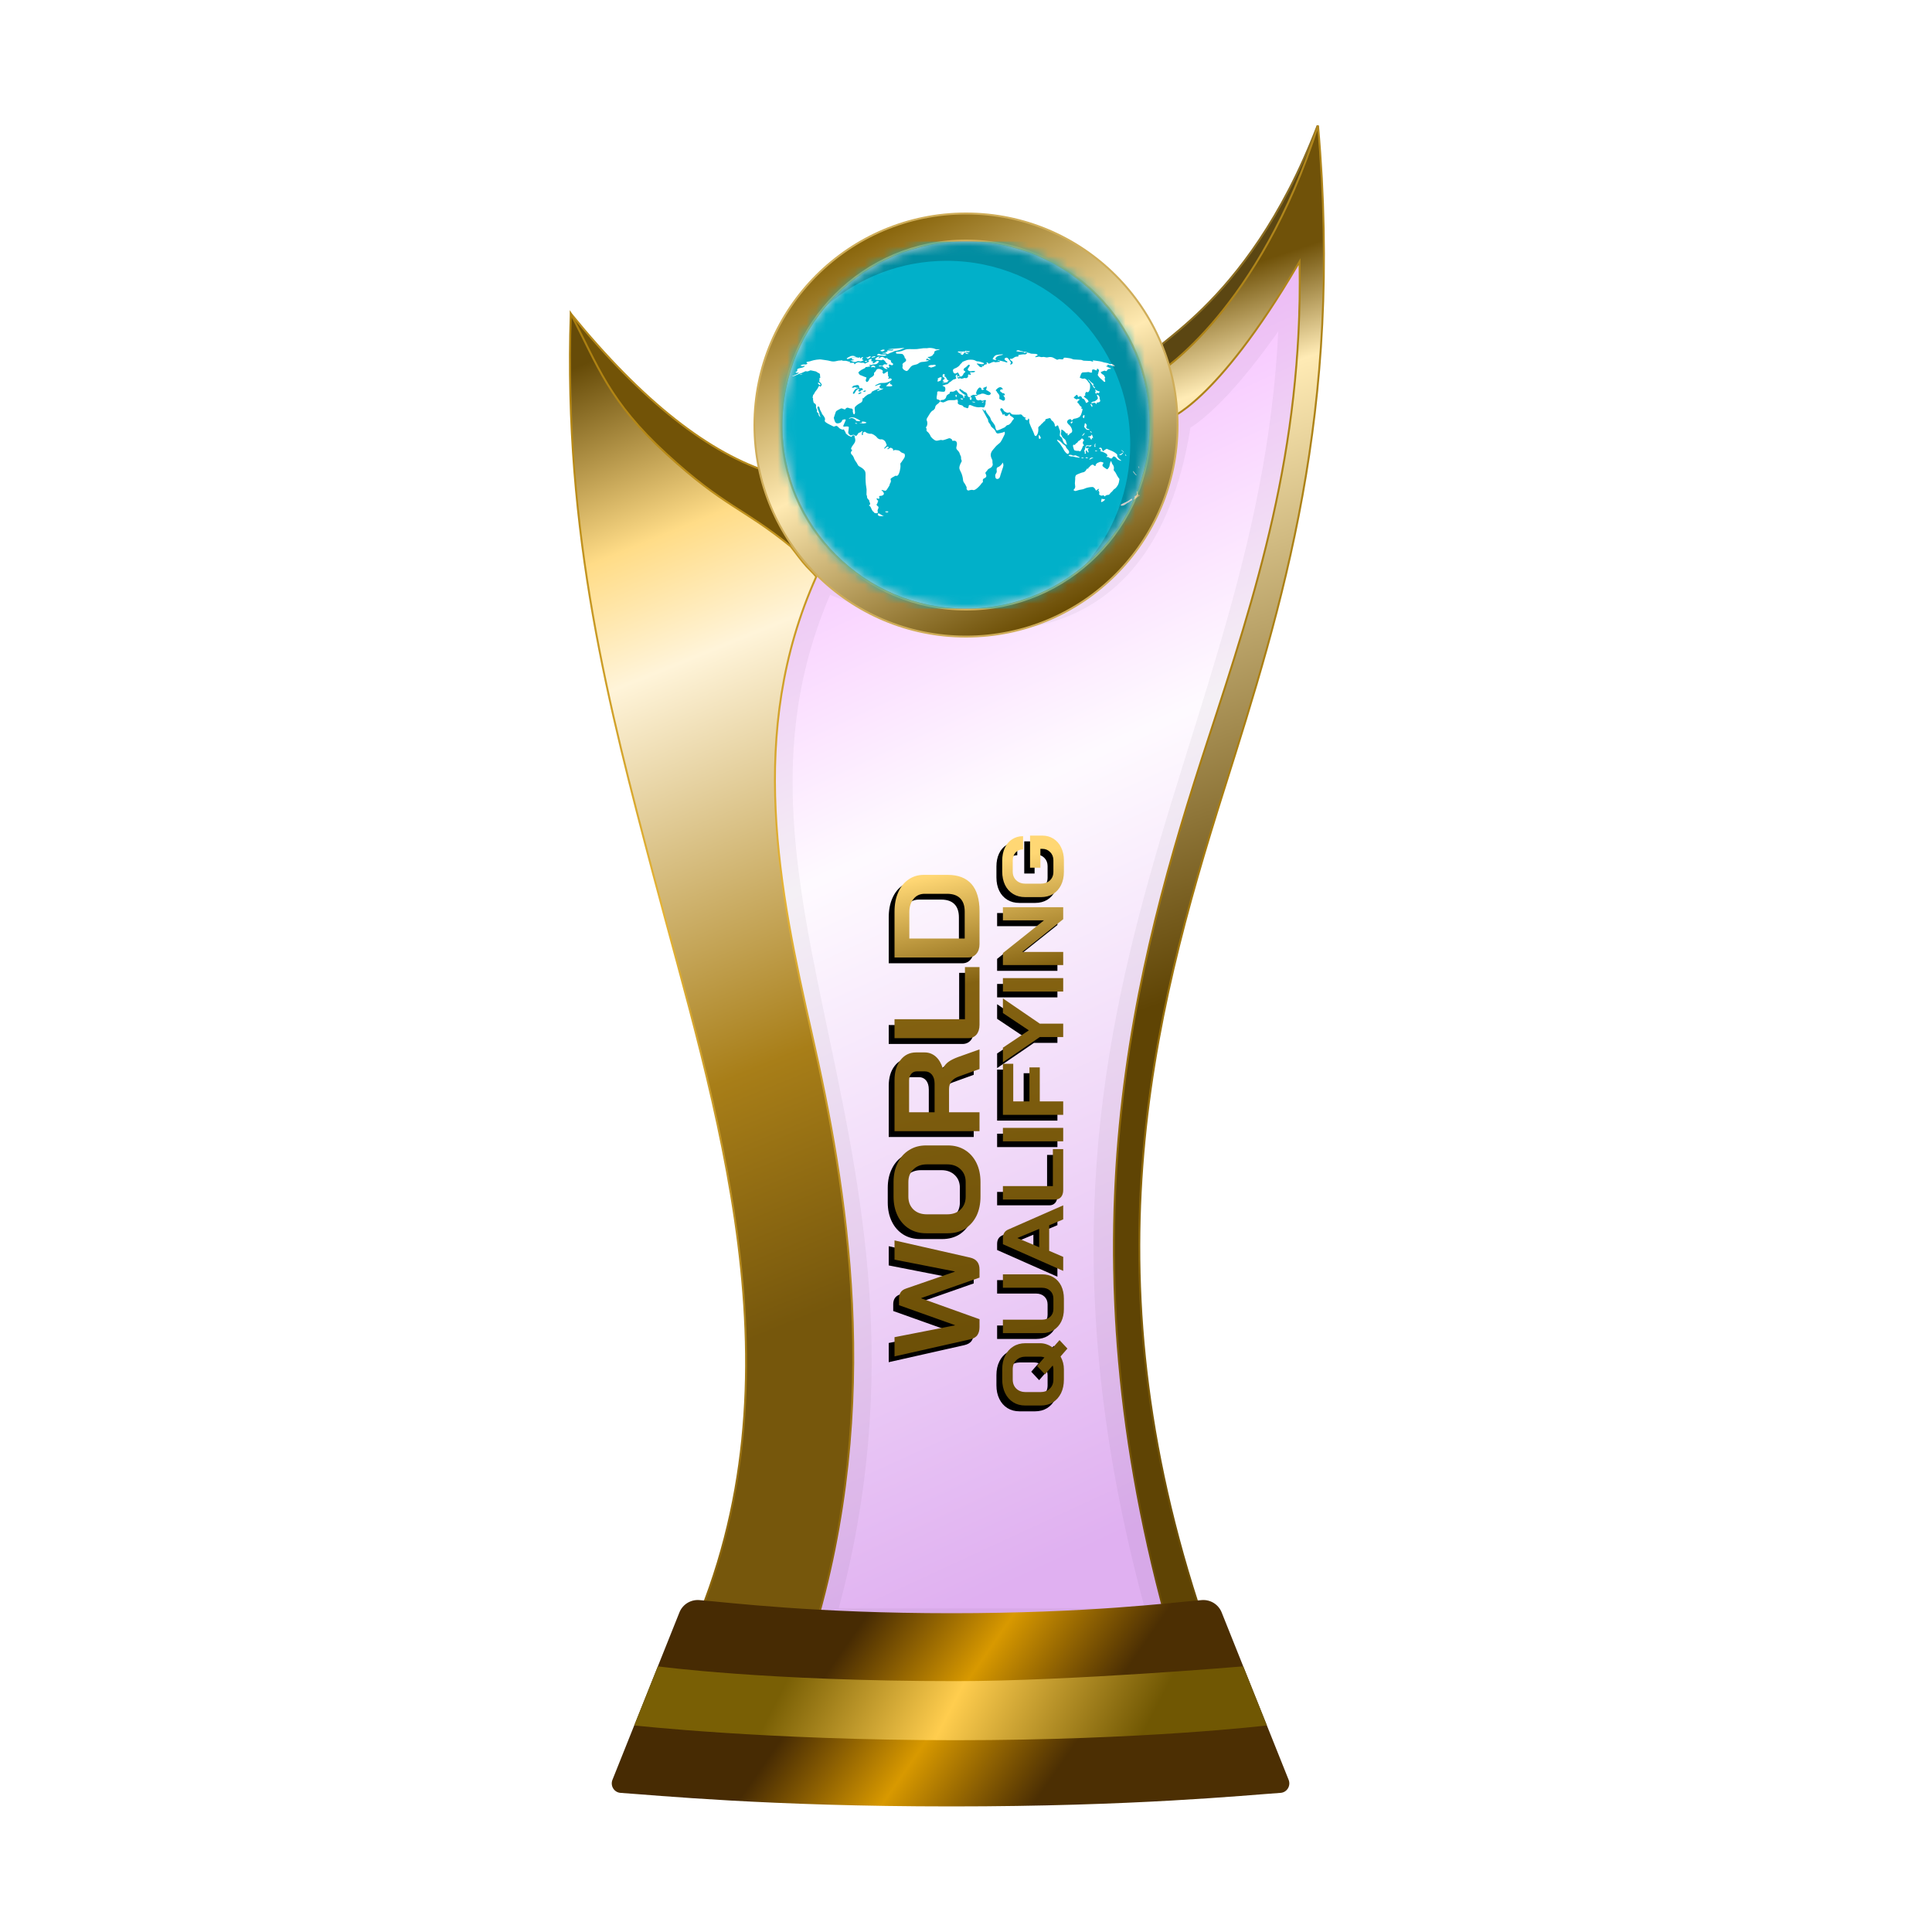
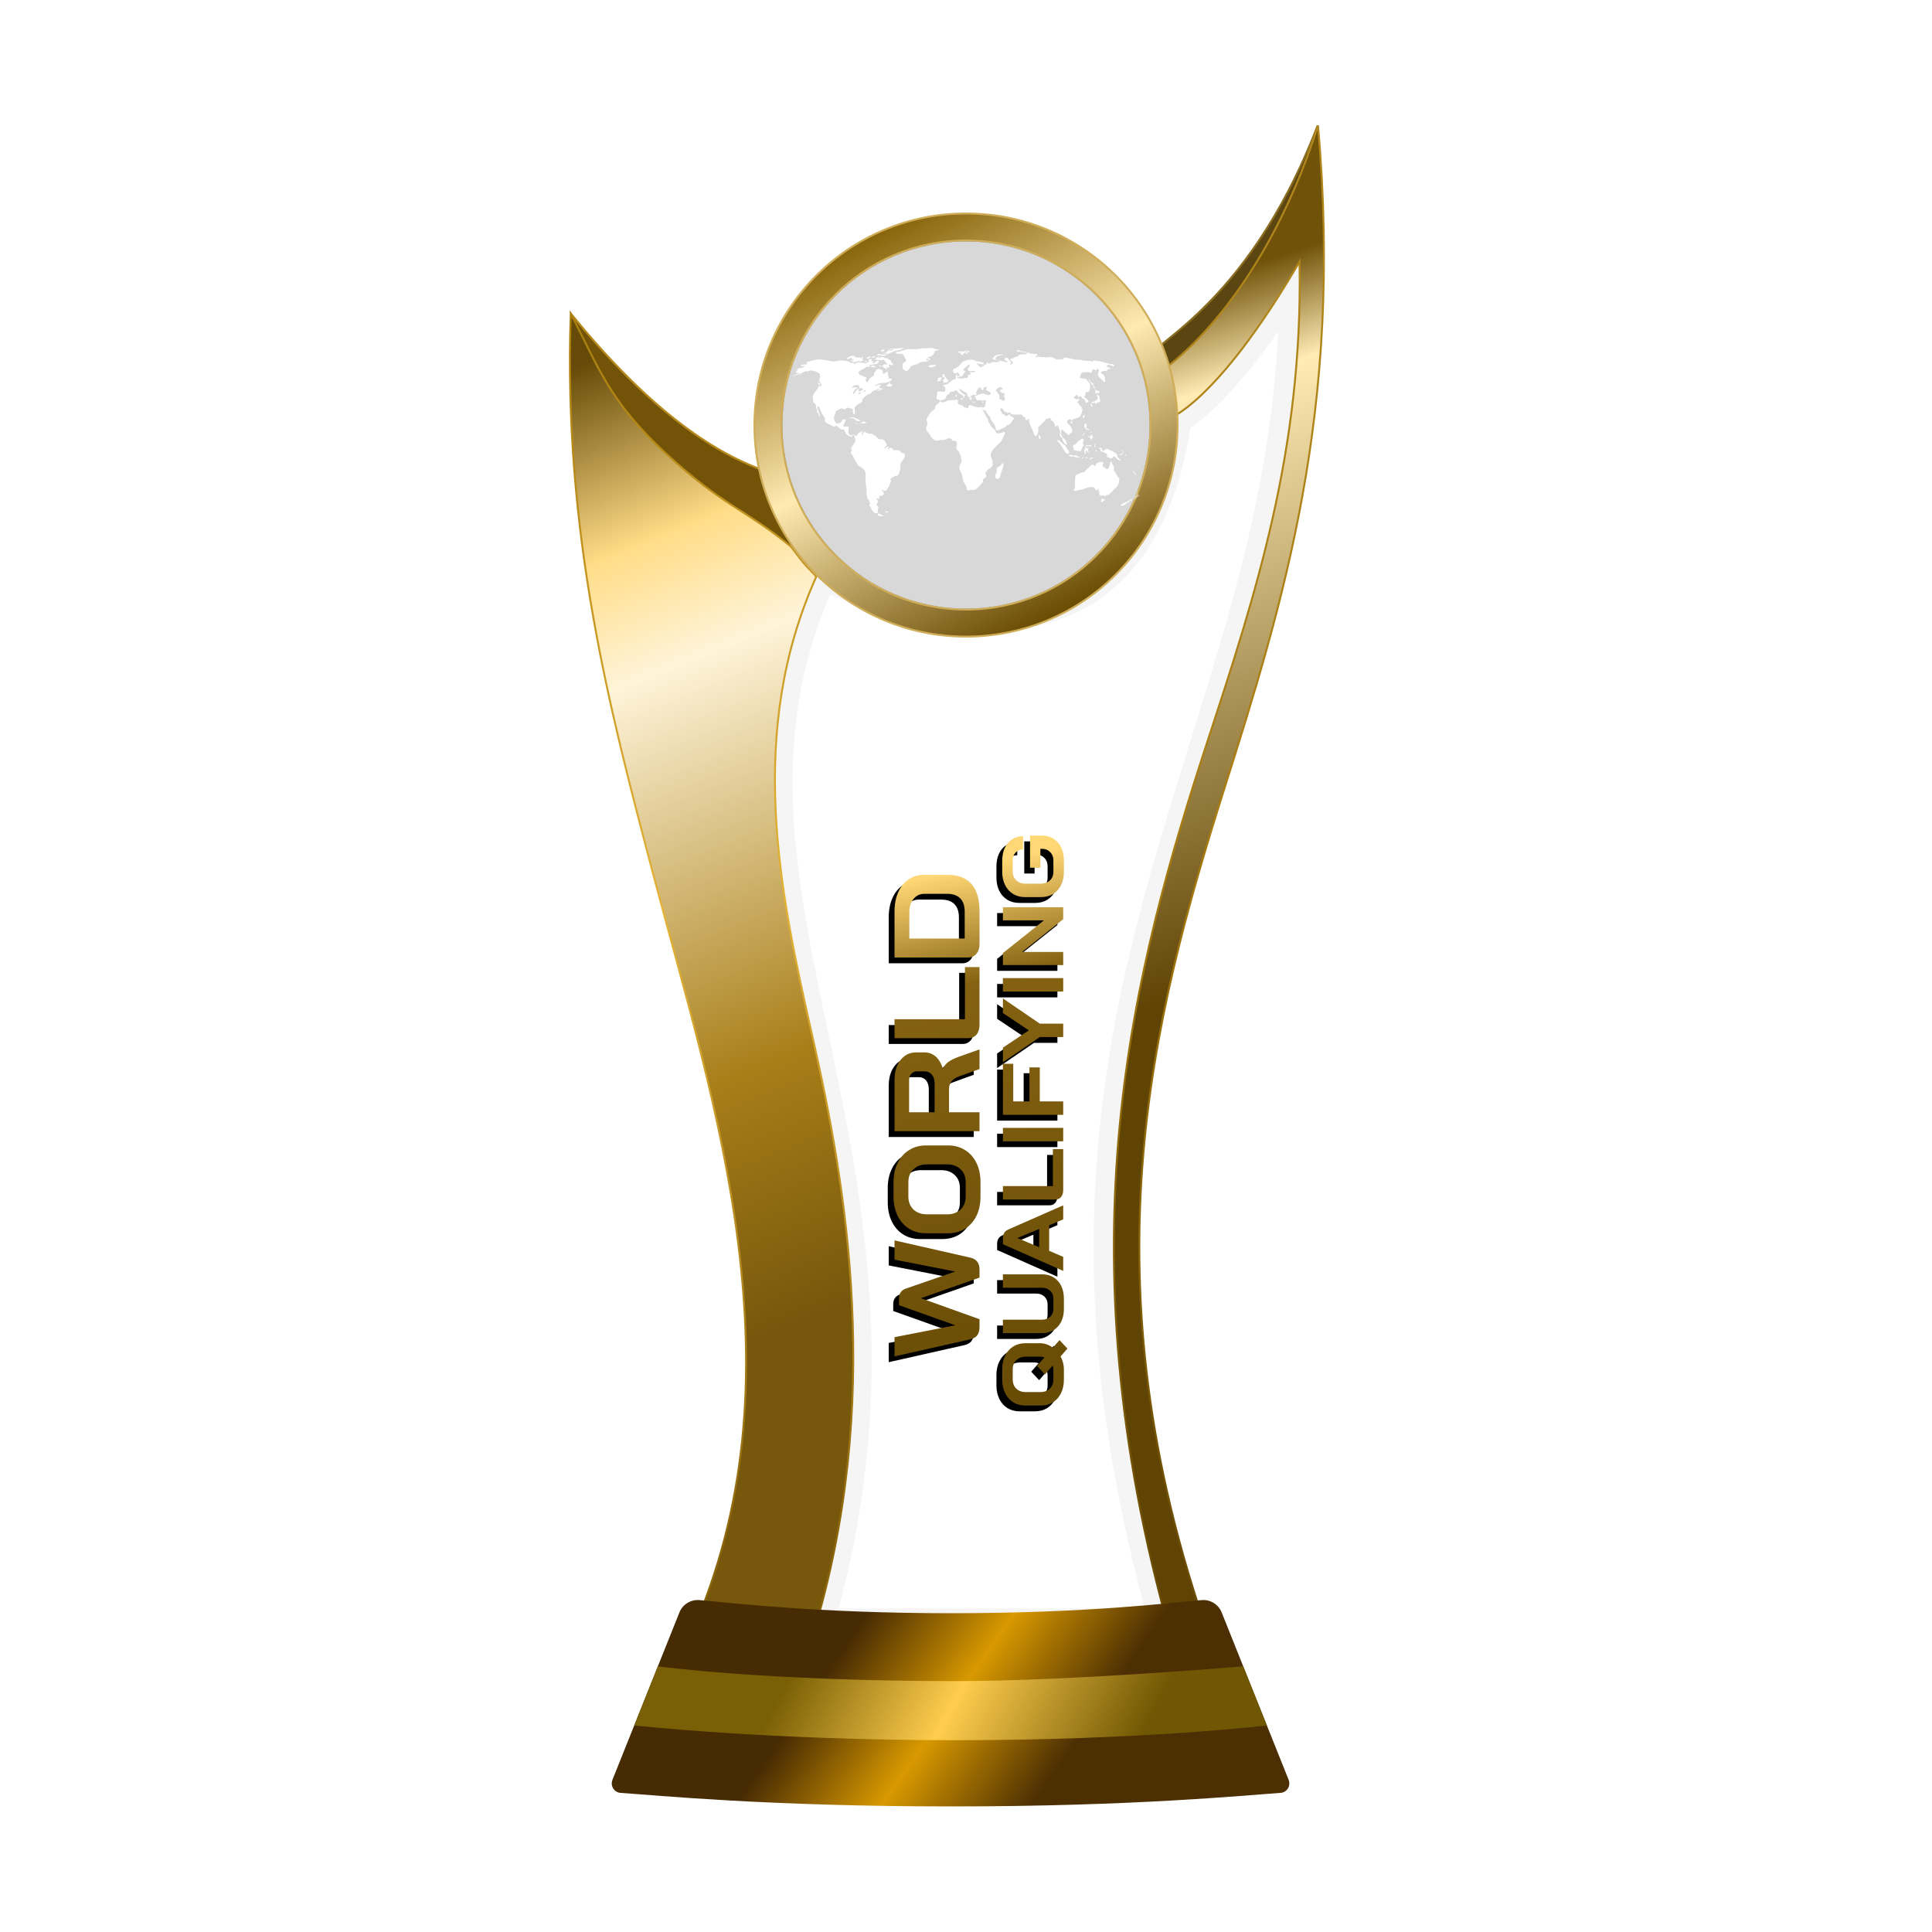
<svg xmlns="http://www.w3.org/2000/svg" xmlns:xlink="http://www.w3.org/1999/xlink" width="200px" height="200px" viewBox="0 0 200 200" version="1.1">
  <title>world_cup_qualify_gold</title>
  <defs>
    <linearGradient x1="39.044%" y1="6.772%" x2="58.233%" y2="95.397%" id="linearGradient-1">
      <stop stop-color="#EE86FF" offset="0%" />
      <stop stop-color="#FEF7FF" offset="37.799%" />
      <stop stop-color="#CB7CE7" offset="100%" />
    </linearGradient>
    <filter x="-9.2%" y="-7.0%" width="118.4%" height="110.5%" filterUnits="objectBoundingBox" id="filter-2">
      <feGaussianBlur stdDeviation="1" in="SourceGraphic" />
    </filter>
    <linearGradient x1="50%" y1="9.706%" x2="53.008%" y2="57.196%" id="linearGradient-3">
      <stop stop-color="#705209" offset="0%" />
      <stop stop-color="#FFEBB5" offset="15.683%" />
      <stop stop-color="#5F4404" offset="100%" />
    </linearGradient>
    <linearGradient x1="50.955%" y1="-0.323%" x2="51.506%" y2="94.957%" id="linearGradient-4">
      <stop stop-color="#B1871D" offset="0%" />
      <stop stop-color="#A97D10" offset="47.712%" />
      <stop stop-color="#6C4E04" offset="100%" />
    </linearGradient>
    <linearGradient x1="48.684%" y1="0.016%" x2="56.281%" y2="77.617%" id="linearGradient-5">
      <stop stop-color="#664B08" offset="0%" />
      <stop stop-color="#FFDC87" offset="19.473%" />
      <stop stop-color="#FFF4D9" offset="32.378%" />
      <stop stop-color="#A87E18" offset="74.156%" />
      <stop stop-color="#76570C" offset="100%" />
    </linearGradient>
    <linearGradient x1="52.298%" y1="-0.283%" x2="54.68%" y2="93.621%" id="linearGradient-6">
      <stop stop-color="#AA7E0F" offset="0%" />
      <stop stop-color="#E4B337" offset="47.712%" />
      <stop stop-color="#8C660B" offset="100%" />
    </linearGradient>
    <linearGradient x1="29.723%" y1="45.927%" x2="71.412%" y2="54.64%" id="linearGradient-7">
      <stop stop-color="#472B03" offset="0%" />
      <stop stop-color="#D89900" offset="49.166%" />
      <stop stop-color="#4C2F03" offset="100%" />
    </linearGradient>
    <linearGradient x1="22.357%" y1="48.161%" x2="82.774%" y2="51.797%" id="linearGradient-8">
      <stop stop-color="#795F05" offset="0%" />
      <stop stop-color="#FFCD4E" offset="46.571%" />
      <stop stop-color="#705703" offset="100%" />
    </linearGradient>
    <linearGradient x1="15.322%" y1="11.29%" x2="60.493%" y2="100.18%" id="linearGradient-9">
      <stop stop-color="#88640A" offset="0%" />
      <stop stop-color="#FFEAB2" offset="47.712%" />
      <stop stop-color="#6B4D04" offset="100%" />
    </linearGradient>
    <circle id="path-10" cx="19" cy="19" r="19" />
    <linearGradient x1="0%" y1="51.707%" x2="94.547%" y2="45.346%" id="linearGradient-12">
      <stop stop-color="#684C05" offset="0%" />
      <stop stop-color="#846211" offset="78.543%" />
      <stop stop-color="#FFD774" offset="100%" />
    </linearGradient>
    <path d="M80.113,115.899 C79.791,115.899 79.521,115.828 79.303,115.686 C79.085,115.543 78.934,115.288 78.848,114.919 L77.087,107.101 L79.076,107.101 L80.298,113.348 L80.326,113.348 L82.386,107.566 L83.097,107.566 C83.334,107.566 83.537,107.62 83.708,107.729 C83.888,107.838 84.025,108.035 84.12,108.32 L85.853,113.335 L85.882,113.335 L87.104,107.101 L89.093,107.101 L87.317,114.919 C87.241,115.254 87.099,115.501 86.89,115.661 C86.691,115.82 86.417,115.899 86.066,115.899 L85.242,115.899 L83.125,109.866 L83.097,109.866 L80.937,115.899 L80.113,115.899 Z M93.627,116 C92.878,116 92.215,115.862 91.637,115.585 C91.069,115.3 90.624,114.906 90.302,114.404 C89.989,113.892 89.833,113.302 89.833,112.631 L89.833,110.369 C89.833,109.698 89.989,109.112 90.302,108.609 C90.624,108.098 91.069,107.704 91.637,107.427 C92.215,107.142 92.878,107 93.627,107 L95.133,107 C95.881,107 96.539,107.142 97.108,107.427 C97.685,107.704 98.131,108.098 98.443,108.609 C98.765,109.112 98.926,109.698 98.926,110.369 L98.926,112.631 C98.926,113.302 98.765,113.892 98.443,114.404 C98.131,114.906 97.685,115.3 97.108,115.585 C96.539,115.862 95.881,116 95.133,116 L93.627,116 Z M95.133,114.466 C95.682,114.466 96.122,114.29 96.454,113.939 C96.795,113.587 96.965,113.126 96.965,112.556 L96.965,110.444 C96.965,109.874 96.795,109.413 96.454,109.061 C96.122,108.709 95.682,108.534 95.133,108.534 L93.627,108.534 C93.077,108.534 92.632,108.709 92.291,109.061 C91.959,109.413 91.794,109.874 91.794,110.444 L91.794,112.556 C91.794,113.126 91.959,113.587 92.291,113.939 C92.632,114.29 93.077,114.466 93.627,114.466 L95.133,114.466 Z M100.399,107.101 L105.684,107.101 C106.546,107.101 107.238,107.306 107.759,107.716 C108.289,108.127 108.554,108.668 108.554,109.338 L108.554,110.218 C108.554,110.654 108.412,111.035 108.128,111.362 C107.853,111.68 107.451,111.923 106.92,112.091 L106.92,112.116 C107.223,112.292 107.451,112.493 107.602,112.719 C107.763,112.946 107.92,113.26 108.071,113.662 L108.867,115.899 L106.835,115.899 L106.082,113.813 C105.959,113.453 105.789,113.184 105.571,113.008 C105.353,112.832 105.083,112.744 104.761,112.744 L102.359,112.744 L102.359,115.899 L100.399,115.899 L100.399,107.101 Z M105.315,111.249 C105.713,111.249 106.025,111.156 106.252,110.972 C106.48,110.779 106.593,110.532 106.593,110.23 L106.593,109.413 C106.593,109.17 106.508,108.978 106.338,108.835 C106.167,108.684 105.94,108.609 105.656,108.609 L102.359,108.609 L102.359,111.249 L105.315,111.249 Z M111.406,115.899 C110.99,115.899 110.653,115.795 110.397,115.585 C110.151,115.367 110.028,115.082 110.028,114.73 L110.028,107.101 L111.989,107.101 L111.989,114.391 L117.388,114.391 L117.388,115.899 L111.406,115.899 Z M119.759,115.899 C119.352,115.899 119.021,115.791 118.765,115.573 C118.509,115.355 118.381,115.07 118.381,114.718 L118.381,107.101 L123.127,107.101 C123.885,107.101 124.548,107.226 125.116,107.478 C125.694,107.729 126.139,108.085 126.452,108.546 C126.774,109.007 126.935,109.539 126.935,110.142 L126.935,112.606 C126.935,113.687 126.617,114.508 125.983,115.07 C125.348,115.623 124.415,115.899 123.184,115.899 L119.759,115.899 Z M123.127,114.366 C123.733,114.366 124.192,114.211 124.505,113.901 C124.817,113.591 124.974,113.134 124.974,112.531 L124.974,110.218 C124.974,109.74 124.799,109.359 124.448,109.074 C124.098,108.781 123.638,108.634 123.07,108.634 L120.342,108.634 L120.342,114.366 L123.127,114.366 Z M77.896,125 L77.08,124.287 C76.663,124.519 76.223,124.634 75.76,124.634 L74.691,124.634 C74.16,124.634 73.69,124.536 73.28,124.34 C72.877,124.138 72.561,123.859 72.333,123.502 C72.111,123.139 72,122.72 72,122.245 L72,120.64 C72,120.164 72.111,119.748 72.333,119.391 C72.561,119.029 72.877,118.749 73.28,118.553 C73.69,118.351 74.16,118.25 74.691,118.25 L75.76,118.25 C76.29,118.25 76.757,118.351 77.161,118.553 C77.57,118.749 77.886,119.029 78.108,119.391 C78.336,119.748 78.451,120.164 78.451,120.64 L78.451,122.173 C78.451,122.637 78.296,123.077 77.987,123.493 L78.773,124.18 L77.896,125 Z M75.76,123.547 C75.887,123.547 76.015,123.523 76.143,123.475 L75.225,122.673 L76.102,121.852 L76.979,122.619 C77.033,122.465 77.06,122.316 77.06,122.173 L77.06,120.693 C77.06,120.289 76.939,119.962 76.697,119.712 C76.462,119.463 76.149,119.338 75.76,119.338 L74.691,119.338 C74.301,119.338 73.986,119.463 73.744,119.712 C73.509,119.962 73.391,120.289 73.391,120.693 L73.391,122.191 C73.391,122.595 73.509,122.922 73.744,123.172 C73.986,123.422 74.301,123.547 74.691,123.547 L75.76,123.547 Z M81.994,124.634 C81.497,124.634 81.06,124.542 80.684,124.358 C80.307,124.168 80.015,123.903 79.807,123.564 C79.598,123.226 79.494,122.833 79.494,122.387 L79.494,118.321 L80.885,118.321 L80.885,122.352 C80.885,122.708 80.986,122.997 81.188,123.217 C81.396,123.437 81.665,123.547 81.994,123.547 L83.062,123.547 C83.398,123.547 83.67,123.437 83.879,123.217 C84.087,122.997 84.191,122.708 84.191,122.352 L84.191,118.321 L85.582,118.321 L85.582,122.387 C85.582,122.833 85.478,123.226 85.27,123.564 C85.061,123.903 84.766,124.168 84.383,124.358 C84,124.542 83.559,124.634 83.062,124.634 L81.994,124.634 Z M90.655,123.11 L88.015,123.11 L87.39,124.563 L85.938,124.563 L88.7,118.321 L89.325,118.321 C89.762,118.321 90.057,118.5 90.212,118.856 L92.722,124.563 L91.27,124.563 L90.655,123.11 Z M88.388,122.075 L90.283,122.075 L89.345,119.828 L89.335,119.828 L88.388,122.075 Z M94.302,124.563 C94.006,124.563 93.768,124.489 93.586,124.34 C93.412,124.186 93.324,123.983 93.324,123.734 L93.324,118.321 L94.715,118.321 L94.715,123.493 L98.545,123.493 L98.545,124.563 L94.302,124.563 Z M99.351,118.321 L100.742,118.321 L100.742,124.563 L99.351,124.563 L99.351,118.321 Z M102.094,118.321 L107.376,118.321 L107.376,119.391 L103.485,119.391 L103.485,121.068 L107.003,121.068 L107.003,122.138 L103.485,122.138 L103.485,124.563 L102.094,124.563 L102.094,118.321 Z M110.143,122.138 L107.532,118.321 L109.044,118.321 L110.838,121.005 L112.632,118.321 L114.144,118.321 L111.534,122.138 L111.534,124.563 L110.143,124.563 L110.143,122.138 Z M114.853,118.321 L116.244,118.321 L116.244,124.563 L114.853,124.563 L114.853,118.321 Z M117.597,118.321 L118.837,118.321 L122.223,122.566 L122.223,118.321 L123.584,118.321 L123.584,124.563 L122.344,124.563 L118.958,120.319 L118.958,124.563 L117.597,124.563 L117.597,118.321 Z M127.251,124.634 C126.733,124.634 126.276,124.536 125.88,124.34 C125.483,124.144 125.174,123.868 124.953,123.511 C124.737,123.148 124.63,122.732 124.63,122.263 L124.63,120.622 C124.63,120.152 124.737,119.739 124.953,119.382 C125.174,119.02 125.483,118.74 125.88,118.544 C126.283,118.348 126.747,118.25 127.271,118.25 L128.399,118.25 C128.904,118.25 129.347,118.339 129.73,118.518 C130.113,118.696 130.409,118.948 130.617,119.275 C130.832,119.602 130.939,119.98 130.939,120.408 L129.569,120.408 C129.569,120.087 129.461,119.828 129.246,119.632 C129.031,119.436 128.749,119.338 128.399,119.338 L127.271,119.338 C126.894,119.338 126.592,119.463 126.364,119.712 C126.135,119.956 126.021,120.277 126.021,120.675 L126.021,122.209 C126.021,122.607 126.132,122.931 126.354,123.181 C126.582,123.425 126.881,123.547 127.251,123.547 L128.44,123.547 C128.782,123.547 129.065,123.437 129.287,123.217 C129.515,122.997 129.629,122.723 129.629,122.396 L129.629,122.2 L127.674,122.2 L127.674,121.13 L131,121.13 L131,122.396 C131,122.83 130.892,123.217 130.678,123.555 C130.462,123.894 130.16,124.159 129.77,124.349 C129.381,124.539 128.937,124.634 128.44,124.634 L127.251,124.634 Z" id="path-13" />
    <filter x="-1.5%" y="-5.0%" width="102.0%" height="106.7%" filterUnits="objectBoundingBox" id="filter-14">
      <feOffset dx="-0.6" dy="-0.6" in="SourceAlpha" result="shadowOffsetOuter1" />
      <feColorMatrix values="0 0 0 0 0   0 0 0 0 0   0 0 0 0 0  0 0 0 0.2 0" type="matrix" in="shadowOffsetOuter1" />
    </filter>
  </defs>
  <g id="world_cup_qualify_gold" stroke="none" stroke-width="1" fill="none" fill-rule="evenodd">
    <g id="euro_qualify_gold_shield" transform="translate(59, 13)">
      <g id="cup" transform="translate(-0, 0)">
-         <path d="M25.9,46 C10,79.5 39.5,107 25.182,155.5 L62.144,155.5 C43.037,88.637 76.262,63.456 75.431,14.451 C66.71,28.571 62.4,30 62.4,30 C59.078,53.672 42.512,53.06 25.9,46 Z" id="glass" fill="url(#linearGradient-1)" fill-rule="nonzero" opacity="0.6" />
        <path d="M25.9,46 C10,79.5 39.5,107 25.182,155.5 L62.144,155.5 C43.037,88.637 76.262,63.456 75.431,14.451 C66.71,28.571 62.4,30 62.4,30 C59.078,53.672 42.512,53.06 25.9,46 Z" id="glass-shadow" stroke="#000000" stroke-width="4" opacity="0.2" fill-rule="nonzero" filter="url(#filter-2)" />
        <path d="M77.4,0 C69.9,19.5 58.9,23 60.4,24 L61.4,26.5 C69.9,24 77.4,10 77.4,0 Z" id="Path" stroke="#8B6D22" stroke-width="0.2" fill="#5B4612" fill-rule="nonzero" />
        <path d="M75.531,14.449 L75.525,14.093 L75.345,14.4 C71.083,21.669 67.706,25.673 65.398,27.859 C64.244,28.951 63.358,29.589 62.763,29.953 C62.465,30.135 62.24,30.248 62.091,30.316 C62.045,30.337 62.007,30.353 61.975,30.366 L61.012,25.547 C61.029,25.536 61.05,25.522 61.075,25.505 C61.155,25.452 61.271,25.372 61.422,25.264 C61.723,25.046 62.159,24.715 62.701,24.256 C63.784,23.338 65.292,21.913 66.989,19.877 C70.329,15.871 74.404,9.504 77.441,0.005 C80.081,29.62 73.719,49.746 67.747,68.635 C60.167,92.611 53.219,119.579 66.142,156.4 L62.219,156.4 C50.618,115.733 58.388,86.997 66.053,63.575 C70.975,48.533 75.856,33.617 75.531,14.449 Z" id="Path" stroke="url(#linearGradient-4)" stroke-width="0.2" fill="url(#linearGradient-3)" fill-rule="nonzero" />
        <path d="M0.12,19.5 C7.453,28.5 14.413,34 21,36 L24,45 C8.413,35.333 0.453,26.833 0.12,19.5 Z" id="Path-2" stroke="#B68A1C" stroke-width="0.2" fill="#725307" />
        <path d="M12.448,156.4 C24.523,129.475 14.934,101.369 8.615,77.48 C4.139,60.556 -0.705,42.242 0.085,19.478 C2.915,24.898 4,28.5 10,34 C16,39.5 17.965,39.575 22.86,43.571 C23.46,44.321 23.976,45.069 24.5,45.631 C24.763,45.913 25,46.147 25.16,46.312 C25.213,46.367 25.327,46.496 25.5,46.7 C18.264,62.841 21.677,79.21 25.037,94.011 C28.6,109.705 32.549,132.09 25.108,156.4 L12.448,156.4 Z" id="Path" stroke="url(#linearGradient-6)" stroke-width="0.2" fill="url(#linearGradient-5)" fill-rule="nonzero" />
        <path d="M11.335,153.913 C11.669,153.078 12.513,152.565 13.409,152.641 C16.674,152.916 25.364,154 39.5,154 C53.636,154 62.126,152.916 65.391,152.641 C66.287,152.565 67.131,153.078 67.465,153.913 L74.398,171.244 C74.647,171.869 74.227,172.553 73.557,172.598 C69.827,172.849 58.454,174 39.5,174 C20.546,174 8.973,172.849 5.243,172.598 C4.573,172.553 4.153,171.869 4.402,171.244 L11.335,153.913 Z" id="Path" fill="url(#linearGradient-7)" fill-rule="nonzero" />
        <path d="M9.1,159.5 C9.1,159.5 20.307,161.029 39.902,161.029 C51.809,161.029 69.7,159.5 69.7,159.5 L72.15,165.617 C72.15,165.617 59.498,167.146 39.902,167.146 C20.307,167.146 6.66,165.617 6.66,165.617 L9.1,159.5 Z" id="Path" fill="url(#linearGradient-8)" fill-rule="nonzero" />
        <circle id="Oval" fill="#8B7234" cx="41" cy="31" r="21" />
        <path d="M41,9.1 C47.048,9.1 52.523,11.551 56.486,15.514 C60.449,19.477 62.9,24.952 62.9,31 C62.9,37.048 60.449,42.523 56.486,46.486 C52.523,50.449 47.048,52.9 41,52.9 C34.952,52.9 29.477,50.449 25.514,46.486 C21.551,42.523 19.1,37.048 19.1,31 C19.1,24.952 21.551,19.477 25.514,15.514 C29.477,11.551 34.952,9.1 41,9.1 Z M41,11.9 C35.726,11.9 30.951,14.038 27.494,17.494 C24.038,20.951 21.9,25.726 21.9,31 C21.9,36.274 24.038,41.049 27.494,44.506 C30.951,47.962 35.726,50.1 41,50.1 C46.274,50.1 51.049,47.962 54.506,44.506 C57.962,41.049 60.1,36.274 60.1,31 C60.1,25.726 57.962,20.951 54.506,17.494 C51.049,14.038 46.274,11.9 41,11.9 Z" id="Shape" stroke="#CFAD59" stroke-width="0.2" fill="url(#linearGradient-9)" />
      </g>
    </g>
    <g id="flag" transform="translate(81, 25)">
      <mask id="mask-11" fill="white">
        <use xlink:href="#path-10" />
      </mask>
      <use id="Mask" fill="#D8D8D8" xlink:href="#path-10" />
      <g mask="url(#mask-11)" fill-rule="nonzero">
        <g transform="translate(-6, 0)">
-           <path d="M0,3.8 C0,1.701 1.701,0 3.8,0 L45.6,0 C47.699,0 49.4,1.701 49.4,3.8 L49.4,34.2 C49.4,36.299 47.699,38 45.6,38 L3.8,38 C1.701,38 0,36.299 0,34.2 L0,3.8 Z" id="Path" fill="#01B0C9" />
          <path d="M16.03,28.415 C15.882,28.36 15.841,28.306 15.876,28.213 C15.892,28.171 15.923,28.136 15.945,28.136 C15.967,28.136 16.063,28.186 16.158,28.248 C16.253,28.309 16.369,28.374 16.416,28.39 L16.502,28.422 L16.397,28.424 C16.339,28.425 16.254,28.432 16.208,28.438 C16.162,28.445 16.082,28.434 16.03,28.415 Z M15.695,28.132 C15.667,28.116 15.621,28.111 15.592,28.12 C15.556,28.131 15.527,28.114 15.501,28.064 C15.479,28.024 15.441,27.984 15.416,27.976 C15.357,27.956 15.235,27.758 15.167,27.573 C15.133,27.48 15.087,27.416 15.032,27.384 C14.935,27.329 14.928,27.304 15.003,27.28 C15.089,27.253 15.105,27.101 15.033,26.999 C14.998,26.951 14.98,26.894 14.99,26.866 C15.003,26.834 14.969,26.778 14.886,26.694 C14.783,26.589 14.763,26.55 14.759,26.439 C14.756,26.367 14.738,26.289 14.72,26.267 C14.696,26.239 14.692,26.139 14.704,25.94 C14.718,25.724 14.71,25.591 14.672,25.406 C14.617,25.131 14.588,24.618 14.603,24.15 C14.606,24.05 14.593,23.913 14.574,23.845 C14.528,23.68 14.316,23.472 14.055,23.335 C13.867,23.236 13.841,23.211 13.768,23.06 C13.724,22.969 13.639,22.832 13.58,22.756 C13.52,22.681 13.456,22.57 13.437,22.509 C13.375,22.319 13.266,22.127 13.192,22.078 C13.152,22.052 13.107,21.985 13.092,21.929 C13.066,21.837 13.073,21.812 13.152,21.697 C13.237,21.573 13.238,21.568 13.181,21.553 C13.038,21.516 13.098,21.326 13.353,21.004 C13.523,20.791 13.572,20.628 13.525,20.44 C13.507,20.368 13.491,20.293 13.49,20.273 C13.488,20.253 13.475,20.237 13.461,20.237 C13.448,20.237 13.45,20.21 13.467,20.178 C13.494,20.129 13.487,20.115 13.424,20.086 C13.331,20.044 13.191,20.086 13.191,20.155 C13.19,20.239 13.153,20.245 13.032,20.182 C12.967,20.148 12.899,20.12 12.882,20.12 C12.864,20.12 12.796,20.074 12.73,20.017 C12.664,19.961 12.594,19.901 12.574,19.885 C12.554,19.87 12.538,19.827 12.538,19.79 C12.538,19.753 12.512,19.7 12.481,19.671 C12.45,19.643 12.409,19.574 12.391,19.519 C12.367,19.446 12.349,19.427 12.326,19.45 C12.278,19.498 12.207,19.489 12.035,19.413 C11.945,19.373 11.851,19.305 11.814,19.252 C11.778,19.202 11.71,19.141 11.663,19.116 C11.584,19.076 11.564,19.076 11.45,19.12 L11.323,19.168 L10.936,18.98 C10.698,18.865 10.513,18.755 10.455,18.694 C10.367,18.6 10.364,18.59 10.393,18.474 C10.42,18.367 10.416,18.334 10.357,18.212 C10.32,18.136 10.239,18.018 10.177,17.951 C10.115,17.884 10.071,17.817 10.08,17.803 C10.089,17.79 10.045,17.696 9.983,17.595 C9.913,17.481 9.863,17.358 9.851,17.269 C9.835,17.154 9.817,17.119 9.758,17.092 C9.697,17.064 9.679,17.067 9.644,17.116 C9.594,17.184 9.608,17.256 9.718,17.494 C9.763,17.591 9.809,17.734 9.821,17.813 C9.833,17.891 9.868,18.005 9.898,18.065 C9.971,18.208 9.924,18.205 9.809,18.06 C9.742,17.975 9.723,17.928 9.737,17.874 C9.751,17.817 9.737,17.789 9.667,17.737 C9.56,17.658 9.537,17.607 9.577,17.534 C9.599,17.491 9.589,17.444 9.531,17.33 C9.472,17.214 9.46,17.157 9.474,17.071 C9.498,16.929 9.435,16.801 9.316,16.752 C9.248,16.724 9.225,16.693 9.211,16.61 C9.201,16.552 9.182,16.462 9.169,16.411 C9.155,16.357 9.156,16.31 9.171,16.3 C9.186,16.291 9.176,16.251 9.15,16.212 C9.112,16.153 9.109,16.125 9.136,16.066 C9.155,16.025 9.162,15.979 9.152,15.963 C9.142,15.947 9.167,15.899 9.207,15.856 C9.247,15.814 9.301,15.729 9.326,15.667 C9.351,15.606 9.429,15.492 9.498,15.415 C9.568,15.337 9.657,15.201 9.695,15.113 C9.748,14.99 9.779,14.952 9.827,14.952 C9.861,14.951 9.887,14.967 9.885,14.987 C9.875,15.071 9.941,15.045 10.015,14.937 C10.059,14.873 10.082,14.816 10.067,14.811 C10.053,14.805 10.04,14.781 10.04,14.757 C10.04,14.733 9.98,14.655 9.907,14.584 C9.785,14.465 9.777,14.45 9.818,14.405 C9.85,14.369 9.854,14.342 9.832,14.303 C9.794,14.234 9.855,14.08 9.92,14.079 C9.948,14.079 9.955,14.07 9.939,14.058 C9.901,14.03 9.884,13.968 9.89,13.877 C9.898,13.731 9.866,13.67 9.758,13.625 C9.7,13.601 9.611,13.549 9.56,13.511 C9.51,13.472 9.446,13.441 9.418,13.441 C9.39,13.441 9.264,13.415 9.137,13.382 C8.934,13.33 8.898,13.328 8.828,13.364 C8.682,13.44 8.527,13.47 8.464,13.436 C8.417,13.411 8.365,13.427 8.185,13.521 C8.063,13.585 7.918,13.646 7.862,13.658 C7.806,13.67 7.699,13.711 7.625,13.749 C7.412,13.856 7.108,13.964 7.024,13.962 C6.97,13.961 7.006,13.937 7.151,13.88 C7.396,13.782 7.649,13.655 7.672,13.618 C7.701,13.571 7.638,13.555 7.563,13.589 C7.508,13.614 7.474,13.612 7.41,13.578 L7.329,13.535 L7.418,13.489 C7.518,13.437 7.55,13.378 7.527,13.286 C7.504,13.197 7.628,13.131 7.894,13.091 C8.037,13.069 8.146,13.033 8.219,12.984 C8.348,12.896 8.326,12.829 8.187,12.887 C8.121,12.914 8.073,12.915 7.975,12.888 C7.857,12.856 7.853,12.852 7.906,12.813 C7.994,12.748 8.178,12.709 8.299,12.729 C8.375,12.742 8.437,12.733 8.501,12.7 L8.594,12.652 L8.533,12.587 C8.5,12.552 8.472,12.515 8.472,12.505 C8.472,12.478 8.647,12.424 8.734,12.424 C8.778,12.424 8.898,12.393 9,12.354 C9.103,12.316 9.339,12.263 9.526,12.237 C9.829,12.195 9.893,12.195 10.12,12.232 C10.26,12.256 10.453,12.283 10.549,12.294 C10.644,12.305 10.814,12.338 10.926,12.369 C11.184,12.44 11.353,12.439 11.642,12.365 C11.77,12.333 11.899,12.314 11.929,12.323 C11.959,12.333 12.011,12.326 12.043,12.309 C12.088,12.285 12.122,12.288 12.186,12.321 C12.243,12.351 12.314,12.359 12.411,12.348 C12.513,12.336 12.603,12.348 12.733,12.392 C12.832,12.426 12.943,12.453 12.978,12.453 C13.041,12.453 13.041,12.455 12.986,12.495 C12.932,12.535 12.932,12.537 12.983,12.557 C13.012,12.568 13.113,12.569 13.207,12.56 C13.378,12.542 13.379,12.542 13.427,12.634 L13.475,12.727 L13.537,12.649 C13.573,12.604 13.657,12.553 13.736,12.53 C13.856,12.494 13.892,12.494 14.012,12.53 C14.096,12.556 14.197,12.566 14.273,12.555 C14.37,12.541 14.415,12.55 14.478,12.594 C14.557,12.651 14.559,12.651 14.63,12.596 C14.669,12.566 14.75,12.527 14.81,12.511 C14.953,12.471 15.001,12.386 14.915,12.326 C14.855,12.284 14.857,12.281 15.017,12.202 C15.136,12.144 15.189,12.131 15.212,12.154 C15.235,12.177 15.235,12.203 15.211,12.247 C15.171,12.323 15.221,12.437 15.285,12.413 C15.307,12.404 15.345,12.405 15.368,12.414 C15.405,12.428 15.405,12.44 15.364,12.501 C15.252,12.672 15.503,12.623 15.672,12.442 C15.741,12.368 15.848,12.346 15.948,12.384 C16.013,12.409 16.006,12.429 15.9,12.546 C15.772,12.686 15.707,12.715 15.515,12.715 C15.423,12.715 15.313,12.735 15.262,12.761 C15.192,12.798 15.157,12.801 15.102,12.775 C14.998,12.728 14.962,12.768 15.036,12.847 L15.1,12.914 L14.973,12.95 C14.904,12.97 14.788,12.988 14.716,12.99 C14.612,12.994 14.585,13.005 14.585,13.046 C14.585,13.081 14.534,13.119 14.425,13.163 C14.073,13.307 13.773,13.567 13.882,13.636 C13.902,13.648 13.934,13.694 13.953,13.738 C13.975,13.788 14.018,13.823 14.069,13.833 C14.113,13.842 14.228,13.888 14.324,13.935 C14.42,13.982 14.537,14.029 14.585,14.04 C14.717,14.069 14.718,14.072 14.657,14.227 C14.604,14.361 14.603,14.38 14.644,14.459 C14.668,14.506 14.704,14.544 14.724,14.543 C14.819,14.541 14.908,14.453 14.964,14.307 C15.017,14.169 15.041,14.143 15.192,14.062 C15.416,13.942 15.509,13.825 15.485,13.692 C15.468,13.606 15.477,13.586 15.551,13.534 C15.597,13.5 15.658,13.421 15.687,13.358 C15.751,13.215 15.855,13.166 16.028,13.194 C16.183,13.219 16.365,13.317 16.387,13.387 C16.396,13.415 16.389,13.467 16.371,13.501 C16.343,13.552 16.348,13.574 16.402,13.631 L16.466,13.7 L16.571,13.645 C16.629,13.615 16.722,13.557 16.777,13.515 L16.878,13.44 L16.902,13.504 C16.915,13.539 16.918,13.586 16.91,13.608 C16.901,13.63 16.908,13.674 16.924,13.705 C16.943,13.74 16.945,13.779 16.928,13.808 C16.91,13.841 16.922,13.891 16.969,13.973 C17.036,14.091 17.036,14.091 16.977,14.132 C16.9,14.187 16.949,14.244 17.034,14.199 C17.119,14.153 17.215,14.159 17.275,14.213 C17.363,14.293 17.29,14.388 17.056,14.498 C16.802,14.618 16.689,14.641 16.357,14.644 C16.112,14.647 16.08,14.654 15.841,14.768 C15.702,14.836 15.587,14.902 15.587,14.916 C15.587,14.976 15.631,14.971 15.8,14.891 C15.9,14.844 16.028,14.806 16.089,14.806 C16.194,14.806 16.197,14.809 16.165,14.87 C16.146,14.905 16.105,14.955 16.074,14.98 C16.026,15.019 16.023,15.036 16.053,15.102 C16.099,15.202 16.218,15.25 16.36,15.226 L16.473,15.208 L16.387,15.267 C16.339,15.3 16.26,15.335 16.212,15.346 C16.164,15.356 16.065,15.395 15.992,15.432 C15.918,15.469 15.844,15.489 15.824,15.476 C15.778,15.448 15.826,15.405 15.975,15.343 C16.108,15.287 16.087,15.228 15.944,15.255 C15.888,15.266 15.707,15.334 15.542,15.407 C15.284,15.52 15.239,15.55 15.224,15.618 C15.206,15.703 15.143,15.742 14.922,15.81 C14.851,15.831 14.76,15.883 14.718,15.925 C14.677,15.967 14.598,16.03 14.543,16.064 C14.488,16.099 14.435,16.16 14.426,16.2 C14.41,16.266 14.406,16.267 14.387,16.217 C14.351,16.122 14.296,16.215 14.293,16.376 C14.29,16.541 14.206,16.654 14.022,16.74 C13.834,16.829 13.566,17.038 13.512,17.138 C13.464,17.227 13.462,17.262 13.491,17.491 C13.519,17.704 13.517,17.758 13.481,17.828 C13.454,17.88 13.422,17.905 13.396,17.895 C13.334,17.871 13.257,17.615 13.279,17.501 C13.294,17.422 13.284,17.392 13.225,17.337 C13.177,17.292 13.133,17.275 13.096,17.287 C13.065,17.297 12.977,17.278 12.901,17.245 C12.783,17.195 12.746,17.191 12.662,17.218 C12.606,17.237 12.549,17.281 12.531,17.322 C12.503,17.382 12.485,17.39 12.409,17.374 C12.36,17.363 12.285,17.337 12.242,17.314 C12.135,17.26 12.076,17.264 11.957,17.333 C11.901,17.365 11.787,17.426 11.704,17.469 C11.609,17.518 11.543,17.574 11.526,17.621 C11.511,17.662 11.457,17.822 11.407,17.976 L11.315,18.256 L11.362,18.437 C11.448,18.769 11.568,18.869 11.818,18.815 C12.006,18.775 12.119,18.693 12.16,18.567 C12.187,18.487 12.215,18.461 12.3,18.437 C12.428,18.401 12.482,18.4 12.531,18.431 C12.572,18.457 12.558,18.5 12.376,18.893 C12.251,19.164 12.26,19.188 12.474,19.157 C12.669,19.129 12.847,19.151 12.868,19.205 C12.876,19.226 12.862,19.369 12.838,19.522 C12.795,19.796 12.795,19.802 12.858,19.903 C12.892,19.959 12.958,20.025 13.003,20.048 C13.075,20.085 13.097,20.085 13.188,20.047 C13.332,19.987 13.41,19.994 13.51,20.073 C13.59,20.137 13.601,20.139 13.664,20.098 C13.701,20.074 13.752,20.013 13.777,19.964 C13.833,19.852 13.927,19.773 14.007,19.773 C14.04,19.772 14.098,19.739 14.135,19.699 C14.211,19.618 14.345,19.592 14.28,19.671 C14.225,19.737 14.193,19.95 14.229,20.017 C14.258,20.072 14.261,20.072 14.315,20.005 C14.353,19.958 14.361,19.928 14.34,19.907 C14.29,19.857 14.305,19.815 14.398,19.747 C14.494,19.675 14.569,19.683 14.652,19.772 C14.713,19.837 15.038,19.925 15.131,19.901 C15.274,19.866 15.657,20.099 15.802,20.309 C15.87,20.409 16.09,20.509 16.186,20.485 C16.385,20.435 16.657,20.634 16.72,20.875 C16.739,20.947 16.768,21.014 16.784,21.024 C16.826,21.051 16.763,21.155 16.624,21.287 C16.535,21.371 16.514,21.408 16.539,21.432 C16.564,21.457 16.605,21.436 16.704,21.345 C16.847,21.213 16.895,21.199 16.966,21.271 C17.01,21.315 17.009,21.324 16.949,21.387 C16.913,21.425 16.863,21.457 16.838,21.458 C16.812,21.459 16.822,21.472 16.864,21.488 C16.92,21.511 16.95,21.505 17.009,21.457 C17.162,21.333 17.198,21.327 17.335,21.403 C17.423,21.453 17.459,21.491 17.454,21.53 C17.442,21.641 17.468,21.666 17.545,21.615 C17.606,21.575 17.647,21.573 17.852,21.601 C18.069,21.631 18.097,21.643 18.201,21.747 C18.279,21.824 18.366,21.875 18.475,21.907 C18.622,21.95 18.638,21.963 18.664,22.062 C18.703,22.205 18.658,22.364 18.536,22.515 C18.483,22.58 18.419,22.674 18.393,22.726 C18.367,22.777 18.312,22.853 18.27,22.895 C18.2,22.965 18.196,22.983 18.213,23.15 C18.248,23.477 18.088,24.086 17.934,24.216 C17.884,24.259 17.841,24.269 17.761,24.257 C17.696,24.246 17.647,24.253 17.634,24.274 C17.623,24.292 17.56,24.331 17.493,24.36 C17.427,24.389 17.329,24.451 17.275,24.497 C17.181,24.577 17.178,24.586 17.209,24.682 C17.246,24.792 17.221,24.923 17.143,25.034 C17.118,25.07 17.097,25.131 17.097,25.17 C17.097,25.209 17.067,25.281 17.03,25.331 C16.993,25.38 16.922,25.493 16.871,25.582 C16.748,25.801 16.673,25.838 16.494,25.774 C16.338,25.718 16.255,25.712 16.255,25.755 C16.255,25.771 16.286,25.799 16.324,25.816 C16.362,25.833 16.421,25.904 16.456,25.972 C16.507,26.075 16.512,26.11 16.485,26.169 C16.444,26.259 16.286,26.335 16.14,26.335 C16.01,26.335 15.978,26.367 16.023,26.451 C16.05,26.503 16.032,26.586 15.978,26.65 C15.974,26.655 15.928,26.637 15.877,26.611 C15.755,26.548 15.711,26.588 15.773,26.707 C15.798,26.756 15.846,26.804 15.879,26.815 C15.937,26.833 15.937,26.837 15.891,26.889 C15.864,26.918 15.85,26.964 15.859,26.99 C15.87,27.017 15.847,27.077 15.802,27.136 C15.729,27.232 15.728,27.238 15.774,27.31 C15.801,27.351 15.843,27.392 15.867,27.401 C15.954,27.434 15.969,27.549 15.902,27.68 C15.835,27.811 15.825,27.942 15.877,28.004 C15.924,28.061 15.766,28.171 15.695,28.132 Z M13.554,15.553 C13.632,15.391 13.776,15.27 13.893,15.27 C13.976,15.27 13.977,15.284 13.901,15.381 L13.84,15.458 L13.902,15.508 C13.952,15.548 13.978,15.552 14.035,15.526 C14.073,15.508 14.113,15.469 14.123,15.438 C14.136,15.396 14.158,15.386 14.209,15.399 C14.256,15.411 14.286,15.401 14.305,15.366 C14.365,15.26 14.214,15.126 14.104,15.185 C14.025,15.227 13.921,15.143 13.943,15.054 C13.951,15.021 13.935,14.964 13.906,14.925 C13.845,14.846 13.754,14.838 13.554,14.893 C13.482,14.913 13.401,14.929 13.372,14.927 C13.344,14.926 13.328,14.938 13.338,14.953 C13.347,14.968 13.344,14.98 13.331,14.981 C13.318,14.981 13.275,15.006 13.235,15.037 L13.163,15.092 L13.244,15.123 C13.308,15.147 13.345,15.144 13.415,15.107 C13.498,15.065 13.514,15.065 13.604,15.108 C13.658,15.134 13.733,15.147 13.77,15.138 C13.808,15.128 13.846,15.134 13.856,15.149 C13.866,15.166 13.825,15.186 13.763,15.197 C13.593,15.226 13.505,15.297 13.381,15.503 C13.278,15.675 13.272,15.696 13.313,15.741 C13.354,15.786 13.365,15.787 13.42,15.748 C13.454,15.724 13.514,15.637 13.554,15.553 Z M14.082,15.733 C14.185,15.68 14.195,15.667 14.159,15.63 C14.122,15.594 14.099,15.596 13.981,15.649 C13.842,15.71 13.798,15.793 13.904,15.793 C13.937,15.793 14.017,15.766 14.082,15.733 Z M14.597,15.513 C14.657,15.471 14.66,15.462 14.617,15.439 C14.554,15.404 14.368,15.464 14.368,15.52 C14.368,15.577 14.512,15.573 14.597,15.513 Z M16.778,28.055 C16.778,28.042 16.794,28.016 16.813,27.996 C16.832,27.977 16.837,27.961 16.823,27.961 C16.81,27.961 16.783,27.983 16.764,28.009 C16.737,28.047 16.718,28.05 16.674,28.025 C16.642,28.006 16.635,27.992 16.656,27.991 C16.677,27.991 16.686,27.977 16.676,27.961 C16.657,27.931 16.707,27.923 16.85,27.932 C16.978,27.941 16.991,27.96 16.912,28.022 C16.839,28.08 16.778,28.095 16.778,28.055 Z M41.031,27.326 C40.948,27.273 41.121,27.157 41.55,26.977 C41.67,26.927 41.852,26.822 41.956,26.744 C42.132,26.611 42.146,26.605 42.181,26.655 C42.234,26.73 42.203,26.785 42.073,26.843 C42.012,26.871 41.934,26.925 41.901,26.963 C41.868,27.001 41.815,27.032 41.783,27.032 C41.751,27.032 41.675,27.076 41.616,27.13 C41.41,27.314 41.15,27.401 41.031,27.326 Z M38.999,26.948 C38.969,26.929 38.967,26.91 38.992,26.864 C39.009,26.831 39.024,26.763 39.024,26.713 C39.024,26.631 39.03,26.624 39.089,26.645 C39.125,26.657 39.2,26.669 39.256,26.671 C39.312,26.674 39.368,26.677 39.38,26.679 C39.428,26.689 39.3,26.835 39.184,26.903 C39.046,26.983 39.052,26.982 38.999,26.948 Z M42.355,26.694 C42.345,26.684 42.368,26.651 42.408,26.62 C42.467,26.573 42.474,26.553 42.448,26.505 C42.411,26.435 42.466,26.36 42.595,26.306 C42.695,26.265 42.72,26.181 42.694,25.978 C42.675,25.839 42.677,25.83 42.722,25.867 C42.758,25.897 42.766,25.933 42.754,26 C42.74,26.074 42.752,26.112 42.813,26.185 C42.88,26.263 42.899,26.272 42.951,26.245 C43.002,26.217 43.008,26.22 42.992,26.262 C42.982,26.289 42.973,26.316 42.973,26.322 C42.973,26.329 42.931,26.356 42.879,26.382 C42.827,26.409 42.726,26.479 42.654,26.538 C42.537,26.635 42.417,26.713 42.385,26.713 C42.378,26.713 42.365,26.704 42.355,26.694 Z M39.284,26.319 C39.222,26.254 39.211,26.252 39.152,26.29 C39.078,26.339 38.937,26.311 38.824,26.223 C38.764,26.177 38.76,26.162 38.791,26.104 C38.817,26.054 38.818,26.02 38.794,25.967 C38.777,25.929 38.762,25.871 38.762,25.84 C38.762,25.77 38.717,25.766 38.679,25.834 C38.663,25.862 38.642,25.876 38.632,25.866 C38.622,25.856 38.655,25.8 38.707,25.742 C38.833,25.598 38.784,25.559 38.617,25.67 C38.545,25.718 38.482,25.771 38.476,25.787 C38.47,25.803 38.436,25.754 38.399,25.676 C38.36,25.593 38.291,25.509 38.23,25.469 C38.138,25.408 38.106,25.403 37.929,25.421 C37.669,25.447 37.418,25.511 37.254,25.593 C37.179,25.631 37.034,25.669 36.922,25.681 C36.812,25.692 36.637,25.734 36.533,25.773 C36.375,25.832 36.329,25.839 36.249,25.812 C36.141,25.777 36.097,25.703 36.166,25.676 C36.192,25.667 36.237,25.6 36.268,25.528 C36.317,25.414 36.32,25.378 36.291,25.229 C36.267,25.107 36.266,24.99 36.288,24.801 C36.305,24.658 36.312,24.514 36.303,24.479 C36.294,24.445 36.308,24.361 36.334,24.292 C36.38,24.172 36.391,24.164 36.703,24.032 C36.88,23.957 37.06,23.896 37.105,23.896 C37.225,23.896 37.373,23.782 37.455,23.626 C37.506,23.531 37.541,23.494 37.572,23.506 C37.656,23.539 37.673,23.532 37.667,23.469 C37.662,23.429 37.68,23.399 37.714,23.388 C37.744,23.379 37.799,23.326 37.837,23.271 C37.876,23.214 37.955,23.151 38.018,23.125 C38.124,23.083 38.135,23.083 38.193,23.136 C38.299,23.232 38.374,23.261 38.41,23.217 C38.428,23.196 38.434,23.171 38.424,23.16 C38.391,23.127 38.543,22.936 38.617,22.918 C38.657,22.908 38.739,22.875 38.799,22.845 C38.893,22.798 38.926,22.795 39.031,22.823 C39.259,22.884 39.266,22.894 39.182,23.022 C39.073,23.186 39.102,23.25 39.368,23.438 C39.491,23.524 39.607,23.59 39.626,23.584 C39.645,23.577 39.705,23.511 39.759,23.436 C39.833,23.335 39.862,23.26 39.873,23.141 C39.89,22.971 39.972,22.734 40.013,22.734 C40.027,22.734 40.059,22.804 40.084,22.89 C40.108,22.975 40.16,23.075 40.199,23.111 C40.29,23.196 40.343,23.435 40.302,23.575 C40.275,23.669 40.28,23.683 40.373,23.779 C40.427,23.835 40.514,23.973 40.565,24.084 C40.617,24.196 40.709,24.354 40.771,24.436 L40.883,24.584 L40.851,24.813 C40.828,24.98 40.792,25.09 40.721,25.217 C40.611,25.411 40.447,25.596 40.361,25.623 C40.33,25.633 40.258,25.706 40.201,25.785 C40.145,25.864 40.085,25.929 40.07,25.929 C40.054,25.929 39.988,25.996 39.922,26.079 C39.813,26.218 39.793,26.23 39.679,26.233 C39.591,26.234 39.524,26.258 39.452,26.313 L39.351,26.391 L39.284,26.319 Z M25.123,25.709 C25.061,25.647 25.051,25.616 25.065,25.531 C25.077,25.451 25.065,25.404 25.01,25.323 C24.971,25.265 24.939,25.204 24.939,25.187 C24.939,25.169 24.887,25.086 24.824,25.002 C24.727,24.872 24.707,24.82 24.691,24.656 C24.663,24.365 24.571,24.051 24.446,23.823 C24.385,23.711 24.326,23.566 24.315,23.5 C24.292,23.361 24.349,23.152 24.479,22.9 L24.565,22.733 L24.517,22.587 C24.49,22.505 24.476,22.409 24.487,22.368 C24.499,22.32 24.486,22.262 24.449,22.202 C24.419,22.151 24.373,22.038 24.348,21.95 C24.314,21.833 24.268,21.756 24.172,21.662 C23.988,21.482 23.964,21.411 24.021,21.214 C24.137,20.814 24.012,20.581 23.705,20.627 C23.585,20.645 23.581,20.643 23.564,20.558 C23.551,20.494 23.516,20.455 23.428,20.41 C23.313,20.352 23.264,20.352 23.123,20.409 C23.092,20.422 22.961,20.467 22.833,20.509 C22.641,20.573 22.583,20.581 22.5,20.556 C22.42,20.534 22.354,20.539 22.192,20.584 C22.024,20.63 21.963,20.635 21.873,20.61 C21.684,20.558 21.359,20.265 21.313,20.105 C21.277,19.982 21.055,19.694 20.98,19.673 C20.932,19.66 20.926,19.65 20.955,19.631 C20.985,19.612 20.98,19.602 20.933,19.59 C20.86,19.571 20.853,19.511 20.924,19.51 C20.967,19.51 20.968,19.506 20.931,19.482 C20.903,19.464 20.9,19.453 20.923,19.453 C20.946,19.453 20.937,19.417 20.897,19.35 C20.842,19.255 20.841,19.243 20.883,19.196 C21.013,19.052 21.041,18.743 20.943,18.548 C20.895,18.455 20.926,18.327 21.026,18.193 C21.064,18.143 21.138,18.021 21.191,17.922 C21.283,17.748 21.488,17.507 21.543,17.507 C21.604,17.507 21.802,17.294 21.802,17.228 C21.802,17.079 21.891,16.931 22.036,16.838 C22.114,16.788 22.206,16.702 22.239,16.647 C22.308,16.536 22.318,16.532 22.398,16.588 C22.43,16.61 22.508,16.637 22.572,16.648 C22.67,16.664 22.717,16.652 22.863,16.574 C23.113,16.44 23.268,16.407 23.555,16.425 C23.744,16.437 23.83,16.429 23.921,16.392 C24.056,16.338 24.173,16.37 24.142,16.453 C24.132,16.477 24.138,16.514 24.155,16.534 C24.175,16.559 24.175,16.595 24.154,16.651 C24.127,16.721 24.133,16.742 24.199,16.811 C24.241,16.855 24.316,16.899 24.366,16.909 C24.599,16.955 24.666,16.985 24.714,17.067 C24.749,17.127 24.795,17.157 24.872,17.172 C24.931,17.183 25.018,17.212 25.064,17.236 C25.142,17.276 25.152,17.275 25.218,17.213 C25.262,17.172 25.281,17.128 25.271,17.096 C25.262,17.067 25.269,17.018 25.287,16.985 C25.331,16.901 25.459,16.909 25.658,17.009 C25.875,17.118 26.287,17.195 26.433,17.155 C26.503,17.136 26.57,17.135 26.632,17.154 C26.832,17.216 26.935,17.168 26.962,16.999 C26.972,16.943 26.987,16.897 26.997,16.897 C27.016,16.897 27.026,16.813 27.028,16.628 C27.029,16.568 27.043,16.519 27.06,16.519 C27.079,16.519 27.078,16.498 27.057,16.458 C27.021,16.392 26.949,16.393 26.776,16.464 C26.693,16.498 26.67,16.497 26.597,16.453 C26.501,16.397 26.403,16.388 26.375,16.434 C26.354,16.468 26.206,16.444 26.125,16.394 C26.067,16.358 26.013,16.25 26.013,16.171 C26.013,16.141 25.984,16.095 25.948,16.07 C25.892,16.031 25.889,16.02 25.926,15.995 C25.95,15.98 25.999,15.974 26.036,15.982 C26.082,15.993 26.124,15.975 26.178,15.921 C26.229,15.871 26.29,15.843 26.359,15.839 C26.416,15.836 26.499,15.81 26.544,15.781 C26.64,15.718 26.857,15.735 27.027,15.82 C27.254,15.934 27.457,15.927 27.538,15.803 C27.581,15.738 27.581,15.724 27.541,15.663 C27.516,15.626 27.399,15.54 27.279,15.472 L27.062,15.348 L27.103,15.269 C27.125,15.226 27.136,15.183 27.127,15.175 C27.118,15.166 27.122,15.141 27.135,15.12 C27.148,15.099 27.161,15.065 27.164,15.044 C27.171,15 27.124,15.012 26.893,15.114 C26.759,15.174 26.739,15.192 26.769,15.228 C26.788,15.251 26.832,15.271 26.866,15.272 C26.914,15.273 26.902,15.286 26.817,15.332 C26.713,15.387 26.701,15.387 26.633,15.343 C26.575,15.305 26.568,15.287 26.595,15.254 C26.622,15.222 26.618,15.209 26.575,15.193 C26.546,15.182 26.507,15.154 26.49,15.131 C26.407,15.02 26.143,15.312 26.066,15.599 C26.03,15.734 26.032,15.741 26.099,15.793 L26.17,15.846 L26.04,15.872 C25.97,15.887 25.874,15.889 25.828,15.876 C25.743,15.853 25.635,15.888 25.635,15.939 C25.635,15.953 25.616,15.958 25.592,15.949 C25.567,15.94 25.529,15.947 25.506,15.966 C25.471,15.995 25.475,16.019 25.533,16.129 C25.597,16.248 25.599,16.265 25.559,16.344 C25.51,16.443 25.464,16.435 25.394,16.317 C25.345,16.235 25.346,16.233 25.41,16.224 C25.491,16.212 25.497,16.16 25.418,16.148 C25.238,16.119 25.142,16.024 25.142,15.875 C25.142,15.759 25.034,15.631 24.903,15.592 C24.835,15.571 24.762,15.528 24.739,15.497 C24.717,15.465 24.652,15.419 24.594,15.395 C24.536,15.371 24.472,15.327 24.451,15.296 C24.42,15.253 24.4,15.248 24.356,15.271 C24.325,15.288 24.3,15.32 24.3,15.343 C24.3,15.418 24.67,15.76 24.851,15.851 C25.043,15.948 25.073,15.982 24.939,15.953 C24.82,15.927 24.788,15.953 24.829,16.042 C24.857,16.105 24.853,16.124 24.795,16.179 L24.728,16.243 L24.744,16.157 C24.768,16.019 24.587,15.822 24.436,15.822 C24.381,15.822 24.17,15.617 24.115,15.51 C24.055,15.396 23.989,15.373 23.896,15.437 C23.756,15.532 23.65,15.564 23.54,15.546 C23.394,15.521 23.301,15.572 23.325,15.665 C23.337,15.713 23.33,15.735 23.303,15.735 C23.281,15.735 23.225,15.768 23.179,15.808 C23.132,15.848 23.084,15.88 23.072,15.88 C23.036,15.88 22.935,16.064 22.935,16.129 C22.935,16.191 22.821,16.314 22.712,16.371 C22.677,16.388 22.595,16.403 22.531,16.403 C22.442,16.403 22.406,16.418 22.382,16.463 C22.35,16.523 22.349,16.523 22.275,16.448 C22.205,16.378 22.165,16.361 22.024,16.339 C21.95,16.327 21.937,16.16 21.993,15.921 C22.016,15.819 22.028,15.705 22.018,15.667 C21.991,15.557 22.077,15.493 22.221,15.515 C22.554,15.566 22.749,15.569 22.794,15.523 C22.857,15.46 22.885,15.254 22.847,15.138 C22.822,15.062 22.788,15.031 22.685,14.992 C22.535,14.934 22.531,14.879 22.679,14.877 C22.735,14.877 22.816,14.853 22.859,14.825 C22.901,14.797 22.949,14.782 22.964,14.791 C23.005,14.817 23.16,14.727 23.212,14.648 C23.237,14.61 23.286,14.572 23.321,14.563 C23.356,14.554 23.45,14.486 23.53,14.411 C23.643,14.306 23.703,14.273 23.8,14.261 C23.92,14.247 24.041,14.148 23.984,14.11 C23.949,14.087 23.919,13.946 23.939,13.895 C23.948,13.871 23.989,13.829 24.03,13.802 L24.105,13.753 L24.086,13.873 C24.069,13.977 24.073,13.991 24.118,13.984 C24.146,13.979 24.198,13.959 24.235,13.939 C24.29,13.909 24.303,13.91 24.318,13.948 C24.343,14.013 24.274,14.089 24.226,14.05 C24.199,14.028 24.183,14.029 24.168,14.052 C24.153,14.077 24.141,14.076 24.123,14.047 C24.11,14.026 24.093,14.016 24.085,14.024 C24.077,14.032 24.1,14.076 24.136,14.122 C24.198,14.199 24.21,14.203 24.297,14.172 C24.372,14.146 24.409,14.148 24.472,14.181 C24.545,14.218 24.569,14.216 24.708,14.164 C24.83,14.117 24.878,14.111 24.931,14.136 C24.981,14.159 25.018,14.158 25.064,14.134 C25.194,14.067 25.23,14.016 25.214,13.923 C25.19,13.784 25.234,13.739 25.35,13.782 C25.429,13.812 25.452,13.811 25.488,13.775 C25.525,13.738 25.522,13.724 25.46,13.658 C25.401,13.594 25.397,13.579 25.433,13.554 C25.457,13.538 25.545,13.533 25.629,13.542 C25.783,13.558 25.975,13.498 25.942,13.443 C25.913,13.396 25.736,13.382 25.586,13.416 C25.453,13.446 25.418,13.443 25.316,13.397 C25.157,13.326 25.139,13.242 25.247,13.091 C25.387,12.896 25.413,12.834 25.373,12.786 C25.314,12.715 25.256,12.738 25.121,12.887 C25.05,12.965 24.953,13.045 24.906,13.065 C24.858,13.084 24.8,13.139 24.775,13.186 C24.736,13.262 24.736,13.278 24.776,13.339 C24.801,13.377 24.847,13.416 24.88,13.426 C24.969,13.454 24.951,13.507 24.824,13.595 C24.784,13.621 24.732,13.697 24.708,13.763 C24.677,13.846 24.63,13.902 24.556,13.945 C24.453,14.004 24.448,14.005 24.391,13.953 C24.358,13.923 24.324,13.864 24.314,13.82 C24.305,13.776 24.261,13.698 24.218,13.645 L24.138,13.55 L24.037,13.612 C23.982,13.645 23.911,13.673 23.879,13.673 C23.786,13.672 23.68,13.572 23.673,13.48 C23.669,13.435 23.657,13.375 23.646,13.348 C23.62,13.283 23.75,13.161 23.885,13.123 C24.021,13.086 24.296,12.893 24.343,12.803 C24.364,12.762 24.435,12.681 24.5,12.623 C24.566,12.564 24.619,12.503 24.619,12.487 C24.619,12.471 24.681,12.436 24.757,12.409 C24.833,12.382 24.96,12.333 25.04,12.3 C25.138,12.26 25.261,12.238 25.418,12.234 C25.692,12.227 25.871,12.264 26.019,12.356 C26.093,12.403 26.152,12.418 26.208,12.407 C26.308,12.387 26.843,12.553 26.865,12.611 C26.887,12.669 26.734,12.724 26.602,12.705 C26.542,12.697 26.417,12.673 26.324,12.654 C26.2,12.627 26.148,12.626 26.124,12.65 C26.1,12.674 26.112,12.692 26.171,12.719 C26.214,12.739 26.269,12.792 26.292,12.836 C26.351,12.95 26.539,13.043 26.636,13.006 C26.729,12.97 26.729,12.959 26.63,12.906 C26.539,12.856 26.581,12.846 26.695,12.889 C26.787,12.924 26.89,12.881 26.866,12.818 C26.855,12.788 26.887,12.767 26.976,12.744 C27.168,12.695 27.182,12.688 27.166,12.649 C27.106,12.502 27.105,12.507 27.192,12.517 C27.239,12.522 27.273,12.542 27.269,12.562 C27.266,12.581 27.29,12.612 27.323,12.63 C27.374,12.657 27.414,12.647 27.552,12.574 C27.755,12.468 27.914,12.433 27.973,12.482 C28.006,12.509 28.06,12.51 28.218,12.483 C28.33,12.464 28.434,12.456 28.449,12.466 C28.465,12.476 28.486,12.47 28.497,12.453 C28.519,12.416 28.456,12.332 28.422,12.353 C28.38,12.379 28.242,12.333 28.272,12.303 C28.302,12.273 29.111,12.461 29.159,12.509 C29.192,12.542 29.295,12.498 29.295,12.452 C29.295,12.436 29.237,12.396 29.167,12.361 C28.948,12.255 28.934,12.085 29.14,12.034 C29.259,12.004 29.31,12.038 29.475,12.259 C29.689,12.544 29.684,12.53 29.614,12.628 C29.562,12.701 29.559,12.718 29.595,12.732 C29.663,12.758 29.809,12.666 29.829,12.585 C29.853,12.489 29.808,12.407 29.701,12.352 C29.617,12.308 29.556,12.228 29.556,12.162 C29.556,12.139 29.588,12.133 29.651,12.145 C29.745,12.162 29.823,12.128 30.036,11.976 C30.085,11.941 30.167,11.918 30.25,11.916 C30.419,11.913 30.473,11.884 30.425,11.826 C30.406,11.803 30.396,11.778 30.404,11.771 C30.441,11.734 30.919,11.667 31.029,11.683 C31.135,11.699 31.168,11.691 31.255,11.624 C31.311,11.581 31.357,11.535 31.357,11.521 C31.357,11.485 31.103,11.488 31.081,11.524 C31.05,11.573 31.011,11.556 31.022,11.499 C31.031,11.45 31.007,11.442 30.795,11.426 C30.218,11.381 30.171,11.37 30.24,11.301 C30.301,11.24 30.45,11.241 30.575,11.303 C30.627,11.329 30.711,11.35 30.764,11.35 C30.817,11.35 30.868,11.363 30.877,11.379 C30.887,11.395 30.938,11.408 30.99,11.408 C31.135,11.408 31.415,11.471 31.398,11.499 C31.389,11.513 31.416,11.524 31.458,11.524 C31.5,11.524 31.576,11.547 31.627,11.574 C31.695,11.611 31.792,11.624 31.996,11.625 C32.215,11.626 32.288,11.637 32.351,11.68 C32.395,11.71 32.431,11.742 32.431,11.753 C32.431,11.763 32.364,11.808 32.282,11.853 C32.085,11.962 32.126,12.009 32.365,11.947 C32.519,11.907 32.555,11.907 32.683,11.945 C32.788,11.976 32.853,11.98 32.925,11.96 C32.996,11.939 33.069,11.944 33.192,11.976 C33.322,12.009 33.389,12.013 33.47,11.99 C33.657,11.938 33.887,11.953 34.02,12.025 C34.087,12.061 34.209,12.128 34.292,12.173 C34.439,12.253 34.446,12.254 34.548,12.208 C34.634,12.17 34.681,12.167 34.807,12.191 C34.933,12.215 34.978,12.212 35.049,12.175 C35.118,12.14 35.129,12.122 35.103,12.09 C35.052,12.029 35.233,12.006 35.455,12.046 C35.557,12.064 35.686,12.082 35.742,12.086 C35.798,12.09 35.907,12.122 35.985,12.157 C36.103,12.21 36.192,12.222 36.538,12.232 C36.867,12.241 36.972,12.254 37.051,12.296 C37.131,12.339 37.223,12.35 37.528,12.353 C37.809,12.356 37.934,12.369 38.017,12.405 C38.152,12.463 38.206,12.442 38.132,12.36 C38.08,12.301 38.08,12.301 38.283,12.321 C38.623,12.355 39.031,12.429 39.169,12.482 C39.241,12.51 39.378,12.543 39.473,12.554 C39.569,12.566 39.708,12.607 39.783,12.645 C39.897,12.702 39.934,12.708 40.007,12.683 C40.106,12.648 40.171,12.673 40.323,12.806 L40.418,12.888 L40.347,12.906 C40.275,12.924 40.085,12.877 40.02,12.825 C40,12.809 39.973,12.804 39.959,12.812 C39.946,12.821 39.878,12.808 39.808,12.785 C39.646,12.729 39.574,12.75 39.648,12.831 C39.699,12.887 39.697,12.888 39.601,12.881 C39.421,12.869 39.471,12.922 39.735,13.025 C39.879,13.081 40.003,13.133 40.01,13.14 C40.037,13.167 39.947,13.199 39.882,13.187 C39.81,13.173 39.633,13.25 39.633,13.295 C39.633,13.31 39.605,13.349 39.571,13.38 C39.514,13.434 39.502,13.435 39.426,13.395 C39.355,13.358 39.332,13.358 39.263,13.393 C39.219,13.415 39.144,13.442 39.096,13.454 C39.049,13.465 38.993,13.488 38.973,13.505 C38.915,13.553 39.018,13.694 39.163,13.765 C39.242,13.803 39.299,13.854 39.316,13.902 C39.331,13.944 39.363,14.013 39.387,14.055 C39.425,14.124 39.425,14.134 39.383,14.15 C39.353,14.161 39.344,14.185 39.357,14.218 C39.368,14.246 39.381,14.301 39.385,14.341 C39.389,14.381 39.402,14.435 39.414,14.462 C39.428,14.496 39.416,14.516 39.37,14.53 C39.319,14.547 39.285,14.527 39.201,14.435 C39.144,14.371 39.047,14.283 38.987,14.239 C38.927,14.195 38.819,14.082 38.748,13.987 C38.622,13.819 38.619,13.811 38.661,13.731 C38.685,13.685 38.705,13.617 38.705,13.58 C38.706,13.544 38.724,13.481 38.746,13.441 C38.788,13.366 38.772,13.305 38.682,13.202 C38.623,13.135 38.519,13.185 38.545,13.269 C38.569,13.345 38.495,13.37 38.409,13.314 C38.372,13.289 38.286,13.261 38.218,13.25 C38.102,13.231 38.094,13.235 38.064,13.314 C38.046,13.36 38.039,13.432 38.047,13.475 C38.061,13.542 38.051,13.555 37.983,13.571 C37.936,13.581 37.856,13.569 37.791,13.541 C37.72,13.512 37.652,13.502 37.604,13.516 C37.562,13.528 37.421,13.539 37.291,13.54 C37.084,13.542 37.044,13.551 36.981,13.61 C36.942,13.648 36.894,13.739 36.876,13.814 C36.857,13.888 36.823,13.978 36.8,14.014 C36.76,14.075 36.764,14.081 36.878,14.14 C37.001,14.202 37.136,14.219 37.238,14.184 C37.317,14.157 37.557,14.344 37.632,14.491 C37.663,14.551 37.713,14.614 37.745,14.631 C37.863,14.695 37.888,15.111 37.788,15.383 C37.72,15.572 37.643,15.634 37.53,15.591 C37.487,15.574 37.447,15.561 37.442,15.561 C37.437,15.561 37.404,15.614 37.37,15.68 C37.325,15.766 37.316,15.81 37.339,15.836 C37.381,15.887 37.35,15.953 37.265,15.992 C37.226,16.01 37.194,16.037 37.194,16.052 C37.194,16.068 37.285,16.143 37.396,16.22 C37.537,16.317 37.613,16.392 37.647,16.468 C37.675,16.529 37.691,16.583 37.685,16.589 C37.679,16.594 37.619,16.626 37.553,16.66 L37.433,16.72 L37.361,16.555 C37.28,16.369 37.21,16.294 37.088,16.261 C37.027,16.245 37.005,16.221 37.005,16.17 C37.005,16.124 36.975,16.084 36.911,16.047 C36.818,15.992 36.816,15.992 36.717,16.053 C36.617,16.115 36.616,16.115 36.586,16.058 C36.569,16.026 36.555,15.98 36.555,15.956 C36.555,15.931 36.531,15.898 36.501,15.882 C36.456,15.859 36.428,15.873 36.347,15.961 C36.292,16.021 36.222,16.084 36.191,16.101 C36.143,16.129 36.14,16.14 36.173,16.18 C36.195,16.206 36.268,16.259 36.337,16.297 C36.447,16.358 36.468,16.362 36.505,16.325 C36.54,16.29 36.569,16.288 36.674,16.317 L36.802,16.352 L36.731,16.399 C36.599,16.487 36.558,16.534 36.539,16.613 C36.523,16.678 36.533,16.698 36.591,16.724 C36.63,16.742 36.69,16.813 36.723,16.882 C36.757,16.951 36.824,17.031 36.872,17.06 C36.978,17.122 37.009,17.189 36.948,17.223 C36.89,17.255 36.918,17.303 36.993,17.303 C37.084,17.303 37.084,17.357 36.997,17.669 C36.891,18.046 36.795,18.172 36.545,18.263 C36.447,18.299 36.327,18.331 36.279,18.333 C36.168,18.34 36.081,18.387 36.006,18.483 L35.946,18.559 L35.918,18.485 C35.882,18.39 35.799,18.365 35.679,18.416 C35.569,18.463 35.497,18.537 35.467,18.632 C35.441,18.718 35.534,18.869 35.687,18.99 C35.813,19.09 35.954,19.34 35.987,19.521 C36.016,19.68 35.964,19.783 35.828,19.845 C35.765,19.873 35.707,19.919 35.698,19.948 C35.676,20.015 35.547,20.1 35.524,20.062 C35.514,20.046 35.513,20.009 35.523,19.979 C35.532,19.949 35.532,19.904 35.522,19.878 C35.508,19.841 35.492,19.838 35.446,19.862 C35.398,19.888 35.38,19.881 35.341,19.825 C35.246,19.688 34.972,19.467 34.895,19.467 C34.869,19.467 34.858,19.499 34.863,19.569 C34.866,19.625 34.855,19.733 34.838,19.811 C34.809,19.937 34.812,19.96 34.866,20.033 C34.899,20.078 34.934,20.147 34.944,20.188 C34.955,20.228 35.039,20.322 35.135,20.399 C35.295,20.527 35.312,20.552 35.379,20.766 C35.419,20.891 35.452,21.007 35.452,21.022 C35.452,21.071 35.391,21.051 35.264,20.96 C35.133,20.866 35.05,20.718 34.98,20.455 C34.95,20.341 34.917,20.292 34.822,20.223 C34.707,20.138 34.703,20.13 34.713,19.99 C34.718,19.91 34.731,19.797 34.742,19.738 C34.757,19.656 34.744,19.597 34.686,19.477 C34.645,19.392 34.597,19.261 34.579,19.186 C34.538,19.019 34.48,18.991 34.378,19.089 C34.336,19.129 34.293,19.162 34.283,19.162 C34.237,19.162 34.173,19.064 34.189,19.016 C34.216,18.929 34.046,18.625 33.946,18.583 C33.892,18.561 33.842,18.506 33.809,18.432 C33.751,18.304 33.686,18.255 33.621,18.29 C33.598,18.303 33.503,18.329 33.412,18.348 C33.244,18.382 33.183,18.433 33.206,18.521 C33.215,18.553 33.185,18.585 33.115,18.618 C33.058,18.646 32.996,18.7 32.978,18.74 C32.96,18.78 32.92,18.82 32.889,18.83 C32.859,18.84 32.811,18.884 32.784,18.929 C32.757,18.974 32.676,19.055 32.605,19.11 C32.507,19.185 32.476,19.227 32.481,19.28 C32.51,19.59 32.466,19.849 32.359,20.003 C32.255,20.153 32.248,20.157 32.16,20.117 C32.112,20.095 32.082,20.052 32.069,19.986 C32.059,19.932 32.001,19.78 31.939,19.649 C31.568,18.851 31.513,18.699 31.545,18.555 C31.566,18.457 31.515,18.311 31.465,18.327 C31.446,18.334 31.429,18.358 31.428,18.38 C31.426,18.513 31.277,18.533 31.161,18.417 L31.084,18.34 L31.15,18.315 C31.225,18.288 31.218,18.213 31.142,18.227 C31.115,18.232 31.053,18.202 31.005,18.162 C30.956,18.121 30.905,18.087 30.892,18.087 C30.878,18.087 30.859,18.061 30.848,18.029 C30.822,17.945 30.667,17.871 30.59,17.906 C30.521,17.938 29.89,17.931 29.785,17.898 C29.747,17.886 29.677,17.831 29.629,17.776 C29.542,17.677 29.541,17.677 29.411,17.712 C29.288,17.745 29.27,17.742 29.104,17.658 C28.961,17.586 28.918,17.547 28.874,17.449 C28.817,17.324 28.692,17.233 28.616,17.263 C28.592,17.272 28.564,17.317 28.554,17.364 C28.539,17.431 28.554,17.475 28.625,17.572 C28.675,17.639 28.729,17.744 28.745,17.805 C28.78,17.936 28.85,17.975 28.908,17.896 C28.943,17.849 28.952,17.847 28.976,17.884 C28.991,17.908 28.999,17.941 28.994,17.957 C28.978,18.007 29.145,18.09 29.224,18.07 C29.263,18.06 29.348,17.993 29.411,17.92 C29.512,17.806 29.547,17.799 29.529,17.894 C29.518,17.959 29.569,18.034 29.653,18.078 C29.782,18.145 29.963,18.294 29.963,18.334 C29.963,18.353 29.929,18.399 29.887,18.438 C29.846,18.477 29.786,18.559 29.755,18.62 C29.678,18.77 29.456,18.988 29.381,18.988 C29.294,18.988 29.165,19.061 29.114,19.139 C29.09,19.177 29.025,19.229 28.972,19.256 C28.696,19.394 28.363,19.534 28.27,19.551 C28.17,19.57 28.162,19.565 28.109,19.461 C28.078,19.4 28.043,19.279 28.031,19.191 C28.016,19.077 27.986,19.004 27.926,18.936 C27.88,18.884 27.843,18.828 27.843,18.813 C27.843,18.797 27.79,18.731 27.726,18.665 C27.646,18.582 27.595,18.493 27.563,18.381 C27.537,18.292 27.484,18.179 27.445,18.131 C27.179,17.8 27.1,17.683 27.06,17.562 C27.007,17.4 26.963,17.374 26.942,17.493 L26.928,17.577 L26.83,17.453 C26.678,17.262 26.659,17.349 26.801,17.582 C26.868,17.692 26.976,17.887 27.039,18.015 C27.103,18.143 27.186,18.288 27.223,18.337 C27.261,18.388 27.291,18.467 27.291,18.52 C27.291,18.63 27.324,18.698 27.452,18.857 C27.503,18.921 27.554,19.014 27.565,19.064 C27.579,19.129 27.635,19.196 27.755,19.293 C27.938,19.439 28.057,19.593 28.087,19.721 C28.098,19.769 28.14,19.818 28.193,19.845 C28.274,19.887 28.302,19.886 28.558,19.831 C28.711,19.798 28.873,19.751 28.918,19.728 L28.999,19.686 L29.019,19.801 C29.037,19.905 29.017,19.956 28.811,20.352 C28.588,20.778 28.578,20.792 28.357,20.967 C28.233,21.065 28.102,21.185 28.068,21.234 C28.033,21.283 27.922,21.415 27.821,21.527 C27.526,21.854 27.486,22.142 27.682,22.528 C27.731,22.626 27.751,22.7 27.739,22.747 C27.729,22.786 27.735,22.885 27.753,22.966 C27.78,23.094 27.777,23.129 27.73,23.222 C27.661,23.356 27.606,23.405 27.414,23.501 C27.33,23.543 27.262,23.59 27.262,23.605 C27.262,23.62 27.203,23.699 27.131,23.78 C27.059,23.861 27,23.94 27,23.956 C27,23.972 27.027,24.038 27.06,24.103 C27.159,24.296 27.093,24.436 26.856,24.534 C26.756,24.576 26.724,24.66 26.748,24.812 C26.761,24.892 26.753,24.918 26.708,24.943 C26.677,24.959 26.62,25.021 26.583,25.08 C26.464,25.267 26.121,25.598 25.966,25.677 C25.836,25.742 25.803,25.748 25.708,25.721 C25.624,25.698 25.556,25.702 25.415,25.737 C25.187,25.795 25.211,25.797 25.123,25.709 Z M28.948,16.446 C29.023,16.407 29.033,16.386 29.033,16.275 C29.033,16.196 29.016,16.135 28.988,16.111 C28.963,16.09 28.922,16.035 28.898,15.987 C28.857,15.909 28.857,15.903 28.9,15.919 C28.956,15.94 29.033,15.914 29.033,15.875 C29.033,15.859 29.006,15.808 28.973,15.761 C28.924,15.692 28.904,15.682 28.857,15.707 C28.82,15.727 28.801,15.728 28.801,15.708 C28.801,15.691 28.749,15.652 28.686,15.619 C28.546,15.548 28.496,15.469 28.539,15.387 C28.573,15.325 28.691,15.282 28.741,15.313 C28.809,15.355 28.829,15.293 28.773,15.214 C28.637,15.023 28.447,15.036 28.212,15.251 C28.06,15.391 28.047,15.428 28.133,15.474 C28.165,15.491 28.191,15.524 28.191,15.548 C28.191,15.572 28.243,15.647 28.306,15.716 C28.451,15.874 28.478,15.946 28.46,16.132 L28.446,16.283 L28.645,16.385 C28.755,16.441 28.849,16.488 28.853,16.489 C28.858,16.49 28.901,16.47 28.948,16.446 Z M28.148,24.558 C28.066,24.512 28.054,24.487 28.033,24.316 C28.015,24.179 28.023,24.149 28.104,24.016 C28.188,23.88 28.194,23.854 28.175,23.707 C28.149,23.495 28.194,23.383 28.317,23.356 C28.434,23.331 28.685,23.109 28.745,22.978 L28.791,22.879 L28.824,22.949 C28.904,23.126 28.896,23.204 28.756,23.591 C28.681,23.799 28.6,24.047 28.577,24.143 C28.502,24.449 28.46,24.523 28.338,24.56 C28.207,24.599 28.22,24.599 28.148,24.558 Z M42.453,24.053 C42.361,23.952 42.305,23.865 42.305,23.821 C42.305,23.723 42.321,23.732 42.405,23.875 C42.445,23.943 42.517,24.037 42.566,24.084 C42.614,24.13 42.654,24.179 42.654,24.192 C42.654,24.248 42.592,24.205 42.453,24.053 Z M42.864,23.382 C42.805,23.253 42.825,23.204 42.887,23.327 C42.951,23.456 42.952,23.46 42.922,23.46 C42.91,23.46 42.884,23.425 42.864,23.382 Z M40.926,22.665 C40.742,22.607 40.659,22.553 40.586,22.445 C40.504,22.323 40.352,22.229 40.275,22.254 C40.244,22.264 40.192,22.318 40.158,22.374 C40.102,22.469 40.091,22.474 39.989,22.456 C39.929,22.445 39.846,22.404 39.803,22.365 C39.749,22.315 39.708,22.299 39.666,22.312 C39.633,22.323 39.585,22.319 39.559,22.305 C39.519,22.283 39.523,22.272 39.587,22.23 C39.661,22.182 39.661,22.181 39.611,22.077 C39.572,21.994 39.517,21.95 39.337,21.86 C39.213,21.798 39.073,21.747 39.026,21.747 C38.918,21.747 38.874,21.647 38.955,21.588 C39.003,21.552 38.996,21.543 38.87,21.482 C38.736,21.417 38.734,21.414 38.798,21.379 C38.834,21.359 38.892,21.342 38.927,21.341 C38.996,21.34 39.082,21.438 39.082,21.517 C39.082,21.543 39.11,21.601 39.144,21.644 C39.206,21.723 39.208,21.723 39.253,21.667 C39.279,21.635 39.36,21.574 39.433,21.532 L39.567,21.456 L39.753,21.539 C39.855,21.585 40,21.645 40.075,21.672 C40.15,21.699 40.3,21.779 40.408,21.851 C40.615,21.987 40.705,22.101 40.654,22.163 C40.611,22.214 40.777,22.445 40.948,22.574 C41.135,22.716 41.132,22.73 40.926,22.665 Z M37.801,22.506 C37.884,22.39 38.012,22.34 38.132,22.379 C38.218,22.407 38.22,22.409 38.151,22.412 C38.11,22.413 38.015,22.454 37.939,22.502 C37.767,22.611 37.725,22.612 37.801,22.506 Z M36.969,22.425 C36.949,22.417 36.94,22.398 36.949,22.383 C36.971,22.347 37.157,22.349 37.179,22.386 C37.189,22.402 37.18,22.415 37.159,22.415 C37.138,22.415 37.095,22.421 37.063,22.428 C37.031,22.435 36.989,22.434 36.969,22.425 Z M37.4,22.403 C37.347,22.34 37.408,22.32 37.545,22.357 C37.683,22.394 37.682,22.4 37.539,22.426 C37.465,22.439 37.424,22.433 37.4,22.403 Z M36.497,22.351 C36.393,22.337 36.247,22.305 36.172,22.28 C36.097,22.256 36.008,22.244 35.975,22.255 C35.909,22.276 35.626,22.193 35.626,22.152 C35.626,22.059 35.886,22.052 36.024,22.141 C36.076,22.174 36.117,22.177 36.226,22.152 C36.347,22.125 36.372,22.128 36.443,22.181 C36.488,22.214 36.537,22.24 36.553,22.24 C36.61,22.24 36.785,22.338 36.77,22.361 C36.762,22.375 36.739,22.384 36.72,22.382 C36.701,22.379 36.601,22.366 36.497,22.351 Z M41.527,22.175 C41.51,22.155 41.488,22.099 41.478,22.051 C41.462,21.974 41.463,21.971 41.494,22.023 C41.514,22.055 41.548,22.102 41.571,22.129 C41.595,22.157 41.601,22.184 41.584,22.194 C41.569,22.203 41.543,22.194 41.527,22.175 Z M40.912,22.082 L40.839,22.042 L40.951,22.021 C41.013,22.01 41.107,21.962 41.162,21.914 C41.22,21.862 41.26,21.844 41.259,21.867 C41.259,21.926 41.223,21.972 41.114,22.052 C41.001,22.135 41.006,22.135 40.912,22.082 Z M35.464,21.969 C35.357,21.908 35.165,21.673 35.102,21.527 C35.068,21.448 34.991,21.318 34.93,21.239 C34.869,21.159 34.799,21.054 34.775,21.006 C34.75,20.958 34.676,20.867 34.609,20.803 C34.469,20.668 34.383,20.527 34.442,20.528 C34.518,20.529 34.714,20.638 34.798,20.726 C35.03,20.968 35.078,21.011 35.187,21.079 C35.293,21.144 35.343,21.212 35.348,21.297 C35.349,21.312 35.379,21.358 35.415,21.398 C35.451,21.438 35.518,21.513 35.565,21.565 C35.612,21.617 35.659,21.698 35.669,21.745 C35.703,21.899 35.579,22.035 35.464,21.969 Z M37.295,21.95 C37.286,21.934 37.285,21.895 37.295,21.864 C37.305,21.833 37.293,21.777 37.268,21.739 C37.228,21.678 37.228,21.665 37.273,21.602 C37.299,21.563 37.331,21.461 37.343,21.373 C37.357,21.266 37.386,21.193 37.433,21.146 C37.496,21.083 37.512,21.08 37.654,21.107 C37.777,21.13 37.825,21.127 37.892,21.093 C38.003,21.035 38.011,21.038 37.974,21.119 C37.927,21.222 37.833,21.255 37.734,21.203 C37.557,21.111 37.322,21.249 37.446,21.373 C37.491,21.418 37.516,21.422 37.601,21.398 C37.746,21.357 37.803,21.364 37.713,21.413 C37.611,21.468 37.592,21.53 37.644,21.631 C37.668,21.677 37.687,21.749 37.687,21.79 C37.687,21.856 37.681,21.861 37.629,21.834 C37.597,21.817 37.551,21.755 37.527,21.697 C37.483,21.591 37.482,21.591 37.426,21.647 C37.376,21.697 37.373,21.718 37.4,21.816 C37.425,21.905 37.423,21.934 37.392,21.954 C37.341,21.986 37.317,21.985 37.295,21.95 Z M41.28,21.795 C41.253,21.753 41.19,21.698 41.141,21.673 C41.091,21.647 41.058,21.62 41.066,21.612 C41.111,21.567 41.363,21.772 41.341,21.836 C41.335,21.856 41.308,21.838 41.28,21.795 Z M36.719,21.698 C36.676,21.675 36.617,21.664 36.588,21.673 C36.516,21.696 36.229,21.637 36.201,21.594 C36.178,21.559 36.111,21.347 36.076,21.195 C36.066,21.153 36.076,21.099 36.099,21.068 C36.132,21.022 36.149,21.019 36.202,21.047 C36.257,21.077 36.269,21.072 36.299,21.005 C36.319,20.963 36.382,20.904 36.44,20.875 C36.502,20.843 36.562,20.784 36.583,20.733 C36.607,20.674 36.652,20.635 36.718,20.613 C36.773,20.595 36.851,20.536 36.893,20.481 C36.934,20.426 36.984,20.382 37.003,20.382 C37.022,20.382 37.079,20.425 37.13,20.478 L37.223,20.574 L37.149,20.674 C37.064,20.788 37.069,20.885 37.164,21.02 L37.222,21.101 L37.15,21.149 C37.11,21.175 37.078,21.212 37.078,21.232 C37.078,21.298 36.892,21.682 36.845,21.711 C36.813,21.731 36.775,21.727 36.719,21.698 Z M38.406,21.698 C38.346,21.682 38.338,21.631 38.395,21.631 C38.417,21.631 38.479,21.639 38.532,21.65 C38.614,21.666 38.62,21.673 38.572,21.691 C38.509,21.716 38.481,21.717 38.406,21.698 Z M38.305,21.249 C38.281,21.225 38.28,21.198 38.3,21.161 C38.316,21.131 38.322,21.094 38.312,21.079 C38.286,21.036 38.351,20.934 38.405,20.934 C38.447,20.934 38.447,20.939 38.403,20.988 C38.364,21.03 38.36,21.058 38.383,21.118 C38.429,21.239 38.379,21.323 38.305,21.249 Z M37.862,20.368 C37.807,20.239 37.799,20.233 37.714,20.252 C37.629,20.27 37.626,20.268 37.658,20.209 C37.684,20.159 37.709,20.15 37.771,20.163 C37.832,20.176 37.87,20.163 37.929,20.108 C37.972,20.069 38.007,20.013 38.008,19.984 C38.009,19.911 38.117,20.156 38.141,20.288 C38.16,20.388 38.158,20.393 38.112,20.355 C38.045,20.3 37.98,20.358 38.035,20.424 C38.057,20.451 38.06,20.469 38.042,20.469 C38.025,20.469 37.991,20.477 37.966,20.486 C37.933,20.499 37.905,20.468 37.862,20.368 Z M32.567,20.419 C32.535,20.367 32.516,20.13 32.54,20.067 C32.565,20 32.566,20.001 32.64,20.111 C32.729,20.242 32.758,20.326 32.728,20.371 C32.7,20.414 32.585,20.448 32.567,20.419 Z M37.02,20.098 C37.02,20.085 37.078,20.01 37.149,19.931 C37.253,19.814 37.279,19.798 37.28,19.846 C37.281,19.879 37.237,19.954 37.183,20.013 C37.091,20.113 37.02,20.15 37.02,20.098 Z M37.893,19.724 C37.859,19.682 37.837,19.642 37.843,19.636 C37.866,19.613 37.948,19.665 37.992,19.731 C38.058,19.833 37.974,19.827 37.893,19.724 Z M37.707,19.506 C37.678,19.49 37.623,19.484 37.585,19.494 C37.528,19.508 37.49,19.485 37.384,19.377 C37.236,19.224 37.207,19.159 37.25,19.078 C37.267,19.046 37.281,18.981 37.281,18.933 C37.281,18.776 37.387,18.782 37.464,18.944 C37.507,19.034 37.507,19.054 37.467,19.15 C37.424,19.254 37.424,19.258 37.502,19.339 C37.558,19.398 37.6,19.417 37.644,19.406 C37.681,19.397 37.721,19.409 37.743,19.435 C37.796,19.498 37.773,19.543 37.707,19.506 Z M13.562,18.852 C13.542,18.844 13.525,18.826 13.525,18.811 C13.525,18.769 13.653,18.78 13.716,18.827 C13.769,18.868 13.768,18.87 13.685,18.868 C13.637,18.868 13.582,18.86 13.562,18.852 Z M14.296,18.836 C14.271,18.821 14.213,18.817 14.169,18.827 C14.124,18.837 14.056,18.832 14.017,18.816 C13.955,18.791 13.96,18.788 14.065,18.791 C14.22,18.795 14.261,18.769 14.221,18.696 C14.193,18.643 14.202,18.639 14.34,18.639 C14.474,18.639 14.668,18.701 14.7,18.754 C14.722,18.789 14.348,18.865 14.296,18.836 Z M35.864,18.808 C35.787,18.731 35.863,18.639 36.004,18.639 C36.066,18.639 36.066,18.64 36.013,18.731 C35.951,18.838 35.913,18.857 35.864,18.808 Z M13.838,18.594 C13.829,18.585 13.768,18.577 13.702,18.576 C13.611,18.575 13.589,18.566 13.611,18.539 C13.633,18.513 13.602,18.478 13.495,18.409 C13.286,18.273 13.169,18.247 13.028,18.303 C12.896,18.356 12.886,18.357 12.886,18.324 C12.886,18.263 13.118,18.197 13.284,18.209 C13.443,18.221 13.532,18.255 13.845,18.422 C14.102,18.56 14.102,18.56 14.019,18.584 C13.925,18.611 13.859,18.614 13.838,18.594 Z M37.176,18.297 C37.159,18.286 37.129,18.246 37.109,18.209 C37.08,18.154 37.083,18.127 37.127,18.052 C37.195,17.936 37.241,17.922 37.263,18.009 C37.286,18.101 37.219,18.325 37.176,18.297 Z M38.007,17.088 C38.007,17.065 37.975,17.009 37.937,16.963 C37.845,16.853 37.877,16.78 37.986,16.852 C38.064,16.903 38.105,17.008 38.077,17.083 C38.055,17.14 38.007,17.144 38.007,17.088 Z M38.434,16.771 C38.378,16.685 38.298,16.674 38.116,16.724 C38.042,16.745 37.991,16.745 37.956,16.725 C37.928,16.709 37.921,16.695 37.94,16.694 C37.958,16.694 38.013,16.66 38.061,16.62 C38.123,16.568 38.169,16.551 38.218,16.564 C38.27,16.577 38.326,16.552 38.444,16.463 C38.674,16.29 38.694,16.236 38.601,16.052 C38.511,15.874 38.536,15.818 38.669,15.896 C38.766,15.953 38.857,16.117 38.831,16.186 C38.821,16.211 38.835,16.289 38.862,16.359 C38.9,16.459 38.904,16.501 38.878,16.548 C38.841,16.618 38.737,16.665 38.619,16.665 C38.553,16.665 38.533,16.682 38.512,16.757 L38.485,16.849 L38.434,16.771 Z M26.669,16.672 C26.635,16.637 26.653,16.606 26.708,16.606 C26.739,16.606 26.773,16.593 26.783,16.577 C26.81,16.534 26.856,16.543 26.838,16.588 C26.82,16.635 26.695,16.697 26.669,16.672 Z M25.679,16.622 L25.592,16.582 L25.708,16.58 C25.853,16.578 25.959,16.605 25.938,16.639 C25.915,16.677 25.779,16.668 25.679,16.622 Z M24.506,16.332 C24.39,16.273 24.384,16.265 24.445,16.249 C24.517,16.23 24.678,16.254 24.675,16.283 C24.674,16.293 24.664,16.323 24.653,16.35 C24.636,16.393 24.621,16.391 24.506,16.332 Z M23.924,16.018 C23.899,15.946 23.901,15.918 23.933,15.886 C23.992,15.827 24.038,15.868 24.038,15.981 C24.038,16.113 23.965,16.137 23.924,16.018 Z M38.417,15.711 C38.364,15.636 38.362,15.622 38.402,15.566 C38.44,15.511 38.44,15.495 38.4,15.418 C38.335,15.292 38.344,15.284 38.457,15.37 C38.514,15.413 38.624,15.467 38.703,15.491 C38.866,15.539 38.906,15.577 38.821,15.604 C38.788,15.615 38.762,15.642 38.762,15.665 C38.762,15.697 38.742,15.702 38.682,15.687 C38.529,15.648 38.485,15.657 38.495,15.728 C38.507,15.815 38.488,15.81 38.417,15.711 Z M38.233,15.133 C38.208,15.105 38.149,15.003 38.101,14.907 C38.053,14.811 37.926,14.635 37.819,14.516 C37.699,14.383 37.639,14.295 37.662,14.287 C37.682,14.28 37.725,14.311 37.758,14.354 C37.838,14.461 37.937,14.553 38.092,14.668 C38.221,14.762 38.284,14.85 38.201,14.818 C38.105,14.782 38.129,14.869 38.253,15.008 C38.326,15.09 38.385,15.162 38.385,15.17 C38.385,15.205 38.272,15.178 38.233,15.133 Z M16.829,14.988 L16.721,14.977 L16.925,14.775 C17.037,14.664 17.143,14.574 17.161,14.574 C17.18,14.574 17.174,14.595 17.148,14.624 C17.087,14.691 17.128,14.766 17.239,14.791 C17.287,14.801 17.335,14.838 17.354,14.879 C17.383,14.944 17.378,14.951 17.278,14.979 C17.172,15.008 17.046,15.011 16.829,14.988 Z M9.753,14.78 C9.652,14.686 9.641,14.646 9.708,14.62 C9.768,14.598 9.878,14.672 9.92,14.764 C9.964,14.86 9.963,14.864 9.898,14.864 C9.868,14.864 9.803,14.826 9.753,14.78 Z M22.543,14.632 C22.575,14.616 22.637,14.59 22.682,14.574 C22.781,14.538 22.765,14.5 22.64,14.475 C22.554,14.458 22.551,14.454 22.6,14.418 C22.629,14.397 22.645,14.365 22.634,14.348 C22.624,14.331 22.653,14.304 22.702,14.287 C22.75,14.271 22.79,14.244 22.79,14.228 C22.79,14.161 22.729,14.049 22.695,14.053 C22.618,14.063 22.582,14.049 22.594,14.014 C22.601,13.994 22.596,13.955 22.581,13.927 C22.544,13.855 22.63,13.704 22.71,13.703 C22.722,13.702 22.728,13.718 22.724,13.738 C22.72,13.757 22.748,13.778 22.785,13.784 L22.853,13.794 L22.788,13.863 L22.723,13.933 L22.796,13.961 C22.875,13.991 22.951,14.088 23.028,14.259 C23.065,14.341 23.09,14.362 23.133,14.351 C23.222,14.328 23.232,14.388 23.149,14.442 C23.093,14.479 23.082,14.5 23.107,14.525 C23.131,14.549 23.083,14.566 22.914,14.59 C22.79,14.608 22.642,14.632 22.586,14.642 C22.508,14.656 22.498,14.654 22.543,14.632 Z M22.053,14.472 C22.043,14.446 22.054,14.387 22.078,14.341 C22.105,14.288 22.111,14.251 22.092,14.239 C22.042,14.208 22.061,14.169 22.135,14.15 C22.174,14.14 22.221,14.114 22.24,14.091 C22.279,14.045 22.458,14.036 22.485,14.08 C22.494,14.096 22.482,14.138 22.457,14.173 C22.432,14.209 22.412,14.273 22.412,14.315 C22.412,14.38 22.392,14.399 22.289,14.435 C22.221,14.459 22.144,14.487 22.118,14.498 C22.088,14.512 22.065,14.502 22.053,14.472 Z M7.775,13.806 C7.775,13.786 7.863,13.75 7.988,13.72 C8.035,13.708 8.063,13.711 8.054,13.726 C8.045,13.741 8.002,13.76 7.957,13.769 C7.913,13.778 7.854,13.794 7.826,13.805 C7.798,13.816 7.775,13.816 7.775,13.806 Z M18.651,13.331 C18.467,13.231 18.38,13.077 18.433,12.949 C18.458,12.888 18.459,12.85 18.436,12.806 C18.388,12.716 18.45,12.611 18.611,12.512 C18.687,12.466 18.763,12.401 18.78,12.37 C18.826,12.283 18.785,12.134 18.704,12.097 C18.663,12.079 18.641,12.049 18.65,12.026 C18.67,11.972 18.574,11.788 18.477,11.698 C18.406,11.632 18.376,11.626 18.133,11.624 C17.803,11.622 17.741,11.604 17.747,11.509 C17.749,11.469 17.758,11.437 17.766,11.437 C17.775,11.437 17.892,11.423 18.028,11.407 C18.2,11.386 18.355,11.342 18.548,11.26 C18.846,11.132 18.869,11.13 19.58,11.147 C19.805,11.152 20.012,11.135 20.277,11.091 C20.525,11.049 20.707,11.033 20.805,11.045 C20.888,11.055 21.009,11.048 21.078,11.03 C21.236,10.987 21.648,11.039 21.809,11.121 C21.905,11.17 21.956,11.177 22.117,11.16 C22.291,11.143 22.305,11.145 22.252,11.184 C22.22,11.207 22.122,11.236 22.034,11.248 C21.844,11.273 21.669,11.409 21.715,11.495 C21.735,11.533 21.721,11.565 21.656,11.627 C21.609,11.672 21.564,11.73 21.555,11.757 C21.535,11.821 21.278,11.939 21.151,11.944 C21.009,11.948 20.995,11.979 21.104,12.039 C21.156,12.067 21.231,12.116 21.272,12.146 L21.345,12.202 L21.279,12.227 C21.228,12.246 21.186,12.234 21.101,12.175 C20.986,12.095 20.862,12.095 20.928,12.174 C20.954,12.205 20.948,12.218 20.899,12.23 C20.792,12.258 20.868,12.314 20.987,12.294 C21.063,12.281 21.105,12.288 21.129,12.317 C21.157,12.351 21.12,12.366 20.909,12.411 C20.769,12.44 20.583,12.465 20.495,12.466 C20.332,12.469 20.214,12.516 20.041,12.647 C19.985,12.69 19.865,12.733 19.725,12.76 C19.432,12.816 19.333,12.88 19.156,13.132 C19.014,13.334 18.928,13.409 18.84,13.41 C18.816,13.41 18.731,13.375 18.651,13.331 Z M16.592,13.137 C16.53,13.099 16.453,13.027 16.422,12.978 C16.362,12.883 16.306,12.87 16.142,12.917 C16.087,12.933 16.024,12.935 16,12.921 C15.914,12.873 16.069,12.825 16.242,12.847 C16.374,12.863 16.403,12.859 16.418,12.819 C16.449,12.738 16.59,12.681 16.668,12.717 C16.717,12.739 16.761,12.738 16.822,12.714 C16.905,12.683 16.907,12.68 16.852,12.64 C16.821,12.617 16.786,12.599 16.774,12.599 C16.761,12.599 16.717,12.54 16.675,12.469 C16.634,12.398 16.555,12.312 16.501,12.279 C16.41,12.222 16.398,12.221 16.316,12.264 C16.244,12.301 16.203,12.303 16.089,12.278 C16.013,12.261 15.906,12.255 15.852,12.265 C15.759,12.282 15.587,12.237 15.587,12.194 C15.587,12.116 15.833,11.941 15.979,11.915 L16.096,11.894 L16.012,11.983 C15.898,12.105 15.941,12.161 16.065,12.052 C16.118,12.005 16.209,11.959 16.268,11.948 C16.358,11.931 16.396,11.942 16.509,12.016 C16.658,12.115 16.67,12.118 16.755,12.073 C16.805,12.046 16.824,12.053 16.88,12.122 C16.918,12.17 17.003,12.223 17.086,12.249 C17.219,12.291 17.228,12.3 17.228,12.392 C17.228,12.46 17.248,12.503 17.294,12.537 C17.489,12.676 17.485,12.67 17.443,12.738 C17.385,12.83 17.339,12.837 17.211,12.772 C17.122,12.727 17.083,12.72 17.039,12.744 C16.984,12.774 16.983,12.78 17.027,12.865 C17.064,12.935 17.067,12.971 17.042,13.025 C17.012,13.091 17.007,13.092 16.925,13.05 C16.763,12.966 16.654,13.021 16.805,13.11 C16.852,13.138 16.884,13.172 16.876,13.185 C16.848,13.23 16.704,13.206 16.592,13.137 Z M15.497,13.018 C15.44,12.988 15.395,12.986 15.315,13.008 C15.179,13.046 15.131,13.018 15.2,12.942 C15.289,12.844 15.349,12.825 15.456,12.86 C15.576,12.9 15.629,12.958 15.597,13.016 C15.576,13.052 15.562,13.053 15.497,13.018 Z M21.265,13.005 C21.217,12.974 21.156,12.955 21.129,12.963 C21.093,12.975 21.084,12.965 21.096,12.922 C21.113,12.856 21.368,12.76 21.454,12.788 C21.484,12.797 21.561,12.789 21.625,12.77 C21.725,12.74 21.752,12.743 21.82,12.787 L21.898,12.838 L21.828,12.893 C21.769,12.939 21.66,12.979 21.395,13.051 C21.372,13.057 21.313,13.037 21.265,13.005 Z M13.38,12.463 C13.34,12.457 13.243,12.423 13.164,12.387 L13.02,12.323 L13.222,12.308 C13.333,12.3 13.424,12.281 13.424,12.265 C13.424,12.249 13.345,12.229 13.249,12.22 C13.123,12.209 13.099,12.201 13.162,12.191 C13.268,12.175 13.276,12.129 13.177,12.104 C13.105,12.086 13.106,12.085 13.206,12.041 C13.38,11.967 13.565,11.952 13.73,12.001 C13.864,12.041 13.885,12.041 13.949,11.999 C13.994,11.97 14.02,11.965 14.023,11.985 C14.025,12.003 14.028,12.033 14.03,12.052 C14.037,12.115 14.094,12.107 14.164,12.033 C14.228,11.965 14.339,11.932 14.338,11.982 C14.338,11.994 14.312,12.046 14.281,12.097 L14.224,12.191 L14.317,12.24 L14.411,12.289 L14.257,12.359 C14.118,12.423 14.09,12.426 13.965,12.396 C13.845,12.368 13.81,12.371 13.689,12.423 C13.551,12.482 13.522,12.486 13.38,12.463 Z M14.545,12.443 C14.519,12.411 14.529,12.396 14.597,12.367 C14.644,12.348 14.712,12.341 14.748,12.353 C14.811,12.373 14.81,12.376 14.714,12.427 C14.592,12.492 14.586,12.492 14.545,12.443 Z M27.886,12.228 C27.738,12.169 27.741,12.172 27.784,12.12 C27.804,12.096 27.809,12.076 27.795,12.075 C27.781,12.075 27.796,12.054 27.828,12.03 C27.86,12.006 27.887,11.977 27.887,11.966 C27.888,11.923 28.006,11.81 28.09,11.772 C28.137,11.75 28.262,11.725 28.365,11.717 C28.469,11.709 28.608,11.693 28.674,11.683 C28.745,11.672 28.802,11.677 28.813,11.694 C28.833,11.727 28.794,11.741 28.569,11.782 C28.345,11.822 28.211,11.885 28.122,11.99 C28.029,12.101 28.026,12.171 28.111,12.231 L28.177,12.276 L28.09,12.275 C28.042,12.274 27.95,12.253 27.886,12.228 Z M12.676,12.144 C12.629,12.097 12.64,12.086 12.865,11.963 C13.128,11.819 13.26,11.8 13.496,11.872 L13.627,11.912 L13.453,11.946 C13.31,11.975 13.008,12.076 12.77,12.175 C12.745,12.185 12.703,12.171 12.676,12.144 Z M14.774,12.106 C14.774,12.09 14.738,12.057 14.694,12.032 L14.614,11.986 L14.721,12.003 C14.797,12.015 14.835,12.008 14.852,11.978 C14.872,11.943 15.057,11.873 15.131,11.873 C15.143,11.873 15.133,11.912 15.108,11.96 C15.05,12.072 14.774,12.193 14.774,12.106 Z M15.226,12.021 C15.185,11.954 15.469,11.85 15.589,11.888 C15.678,11.916 15.619,11.964 15.465,11.989 C15.397,12.001 15.319,12.019 15.293,12.03 C15.266,12.042 15.236,12.037 15.226,12.021 Z M16.154,11.807 C15.962,11.792 15.802,11.776 15.797,11.772 C15.771,11.748 15.836,11.67 15.906,11.641 C15.974,11.612 16.006,11.616 16.1,11.664 C16.191,11.71 16.25,11.718 16.42,11.706 C16.534,11.698 16.665,11.7 16.71,11.712 L16.792,11.733 L16.691,11.787 C16.635,11.817 16.57,11.84 16.546,11.838 C16.522,11.836 16.345,11.823 16.154,11.807 Z M24.511,11.689 C24.368,11.616 24.355,11.582 24.467,11.582 C24.511,11.582 24.566,11.567 24.59,11.55 C24.628,11.523 24.627,11.521 24.586,11.534 C24.56,11.542 24.524,11.533 24.505,11.515 C24.48,11.489 24.466,11.49 24.449,11.517 C24.434,11.542 24.402,11.545 24.342,11.527 C24.189,11.481 24.154,11.461 24.154,11.415 C24.154,11.377 24.193,11.373 24.43,11.39 C24.611,11.402 24.706,11.399 24.706,11.38 C24.706,11.322 24.787,11.351 24.808,11.415 L24.83,11.481 L24.843,11.415 C24.85,11.379 24.874,11.35 24.897,11.35 C24.92,11.35 24.939,11.334 24.939,11.315 C24.939,11.288 24.946,11.288 24.973,11.315 C24.994,11.335 25.091,11.35 25.206,11.35 C25.413,11.35 25.462,11.387 25.324,11.44 C25.252,11.467 25.127,11.459 24.989,11.419 C24.961,11.411 24.939,11.415 24.939,11.428 C24.939,11.455 25.102,11.553 25.146,11.553 C25.162,11.553 25.193,11.572 25.216,11.594 C25.251,11.629 25.25,11.637 25.214,11.651 C25.19,11.66 25.171,11.653 25.171,11.636 C25.171,11.616 25.134,11.612 25.066,11.624 C24.993,11.638 24.968,11.634 24.982,11.612 C24.993,11.594 24.986,11.561 24.967,11.537 C24.929,11.493 24.822,11.479 24.822,11.519 C24.822,11.532 24.78,11.59 24.728,11.647 L24.634,11.751 L24.511,11.689 Z M16.807,11.625 C16.757,11.595 16.685,11.587 16.575,11.597 C16.471,11.606 16.391,11.598 16.348,11.573 C16.289,11.539 16.304,11.536 16.485,11.537 C16.712,11.539 16.811,11.49 16.688,11.438 C16.63,11.413 16.639,11.411 16.739,11.424 C16.869,11.443 16.92,11.408 16.849,11.349 C16.773,11.286 16.856,11.266 17.126,11.284 C17.293,11.294 17.398,11.288 17.441,11.265 C17.523,11.221 17.491,11.165 17.397,11.189 C17.332,11.205 16.882,11.178 16.901,11.159 C16.914,11.146 17.553,11.087 17.972,11.06 C18.189,11.046 18.431,11.027 18.509,11.018 L18.651,11 L18.417,11.113 C18.197,11.218 17.84,11.321 17.693,11.321 C17.658,11.321 17.555,11.36 17.465,11.408 C17.375,11.456 17.284,11.495 17.262,11.495 C17.24,11.495 17.145,11.534 17.051,11.582 C16.957,11.63 16.88,11.668 16.88,11.668 C16.88,11.668 16.847,11.648 16.807,11.625 Z M16.241,11.359 C16.1,11.328 16.095,11.317 16.198,11.263 C16.349,11.185 16.492,11.165 16.556,11.213 C16.608,11.251 16.605,11.256 16.504,11.316 C16.399,11.378 16.356,11.385 16.241,11.359 Z" id="Shape" fill="#FFFFFF" />
        </g>
      </g>
-       <path d="M19,0 C29.493,0 38,8.507 38,19 C38,24.756 35.441,29.914 31.398,33.398 C34.266,30.07 36,25.738 36,21 C36,10.507 27.493,2 17,2 C12.262,2 7.93,3.734 4.602,6.602 C8.086,2.559 13.244,0 19,0 Z" id="Path" fill-opacity="0.2" fill="#000000" mask="url(#mask-11)" />
    </g>
    <g id="Combined-Shape" fill-rule="nonzero" transform="translate(101.5, 116) rotate(-90) translate(-101.5, -116)">
      <use fill="black" fill-opacity="1" filter="url(#filter-14)" xlink:href="#path-13" />
      <use fill="url(#linearGradient-12)" xlink:href="#path-13" />
    </g>
  </g>
</svg>